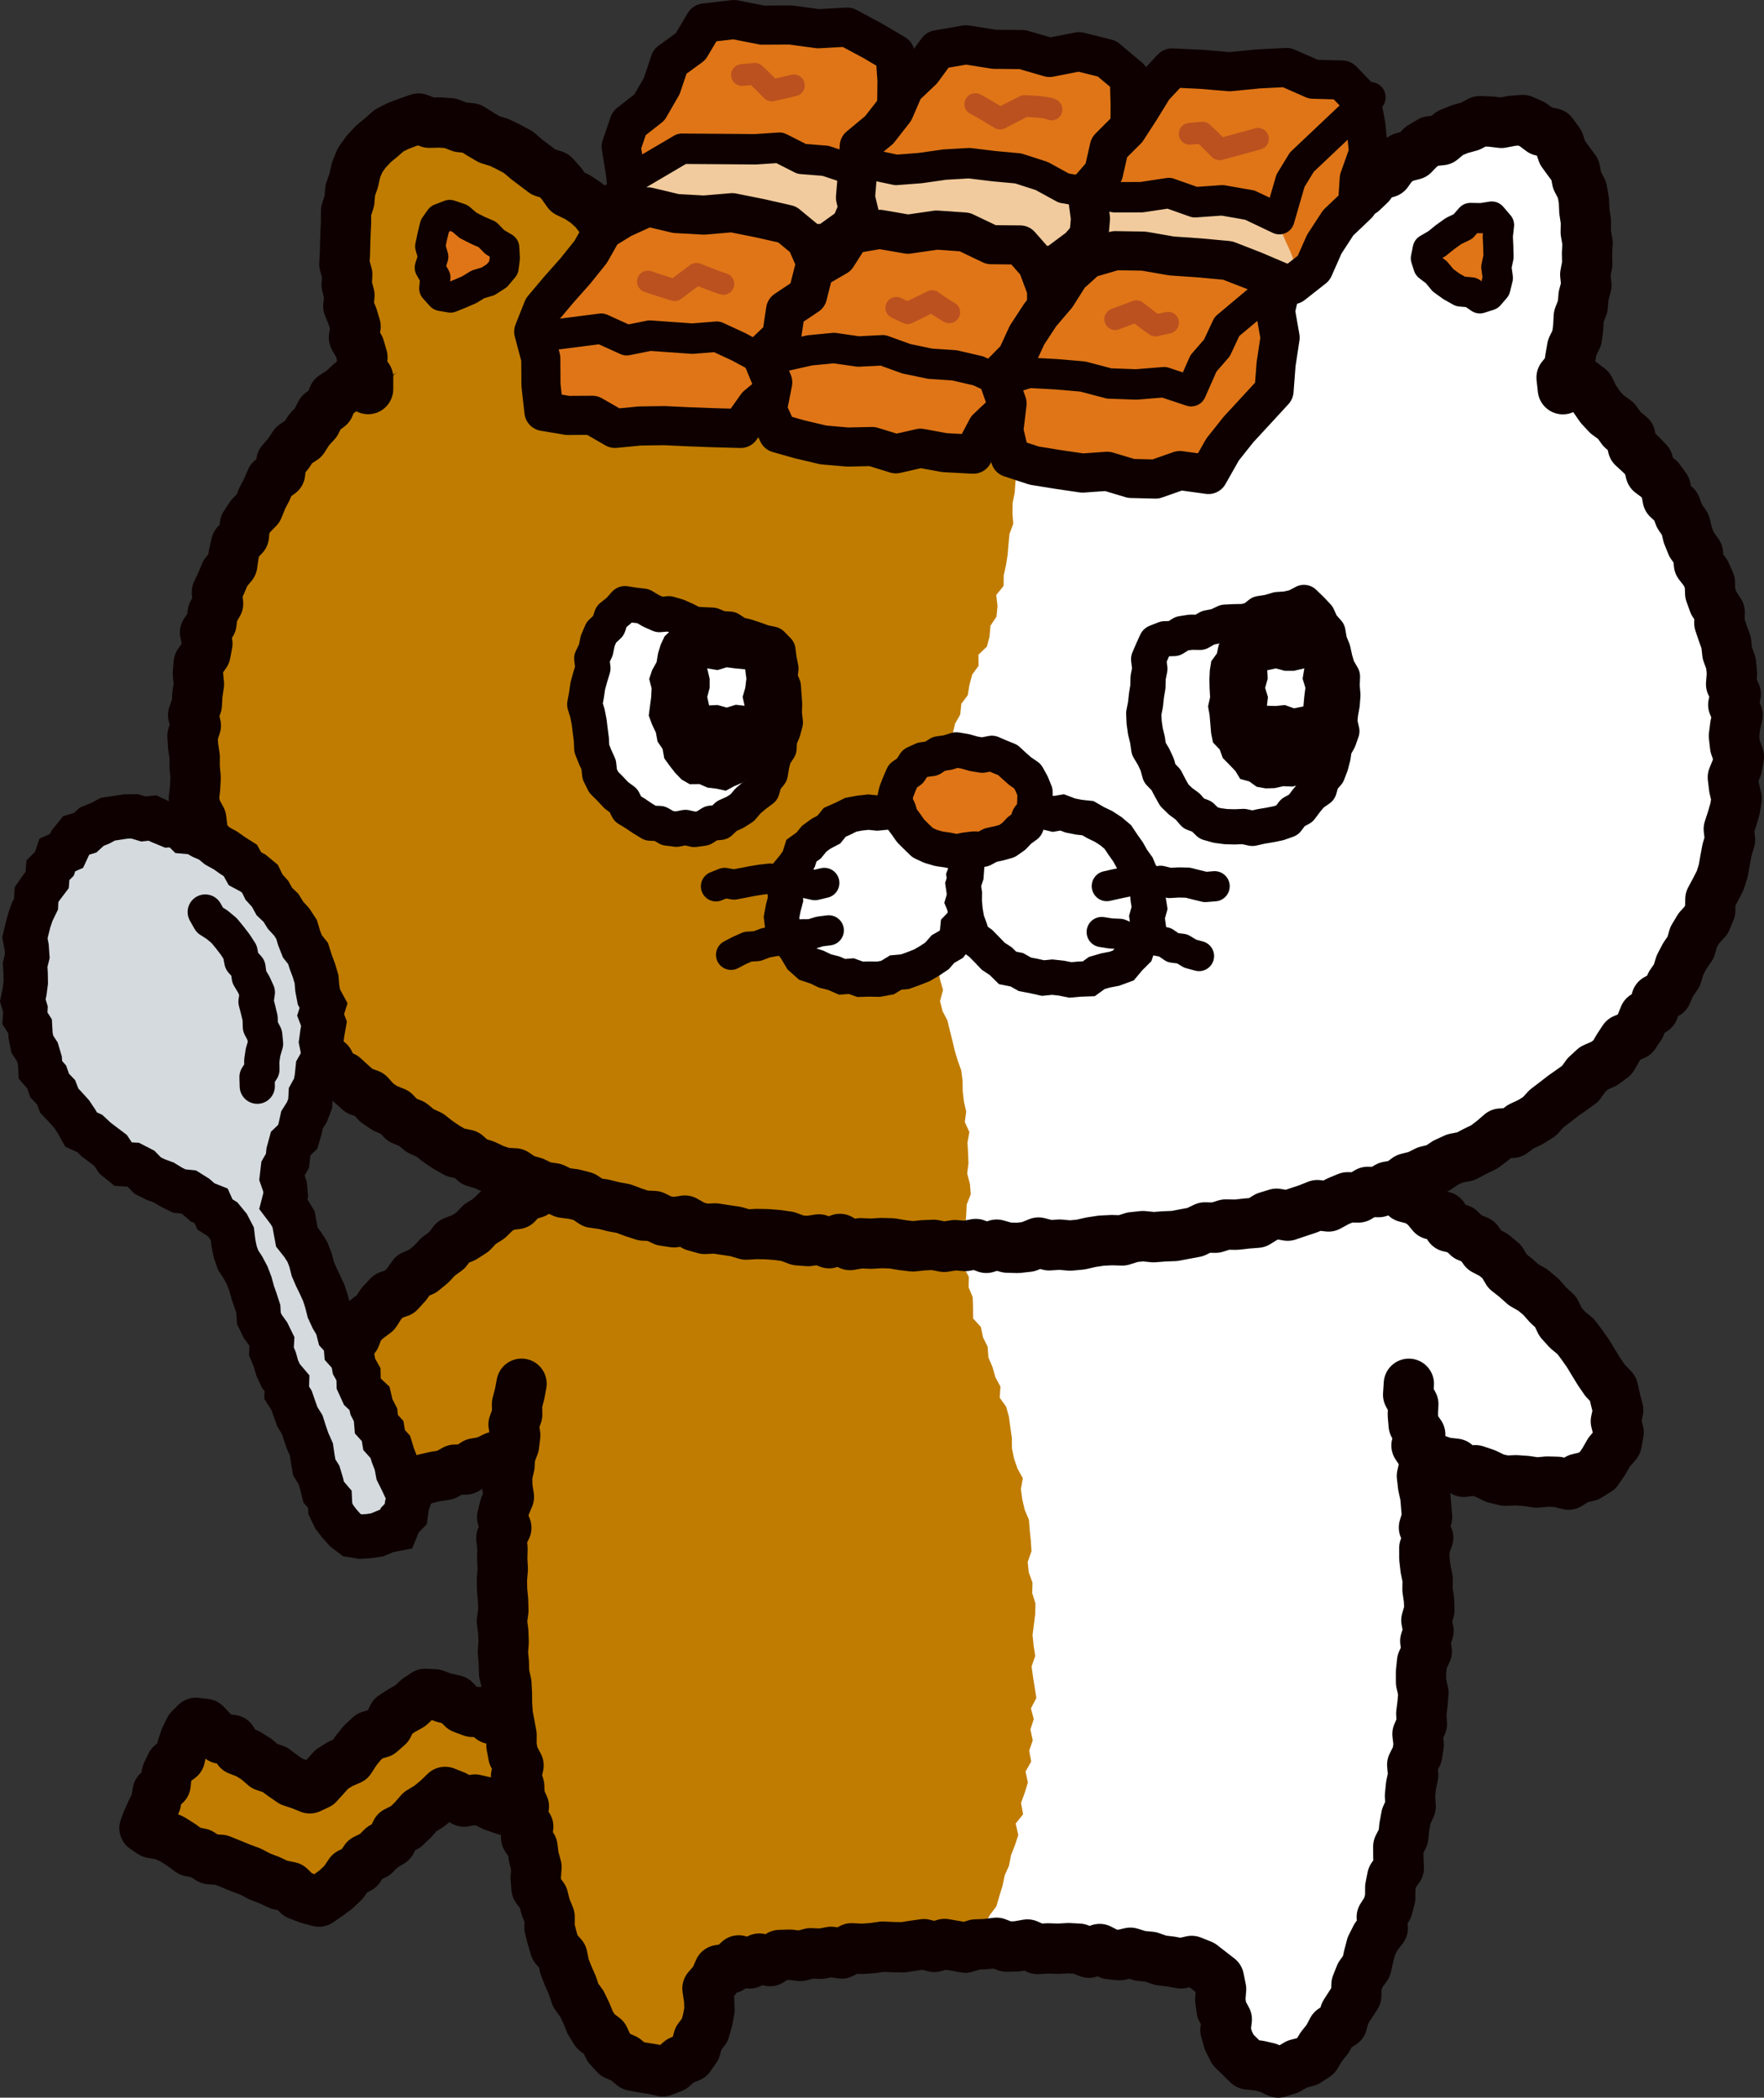
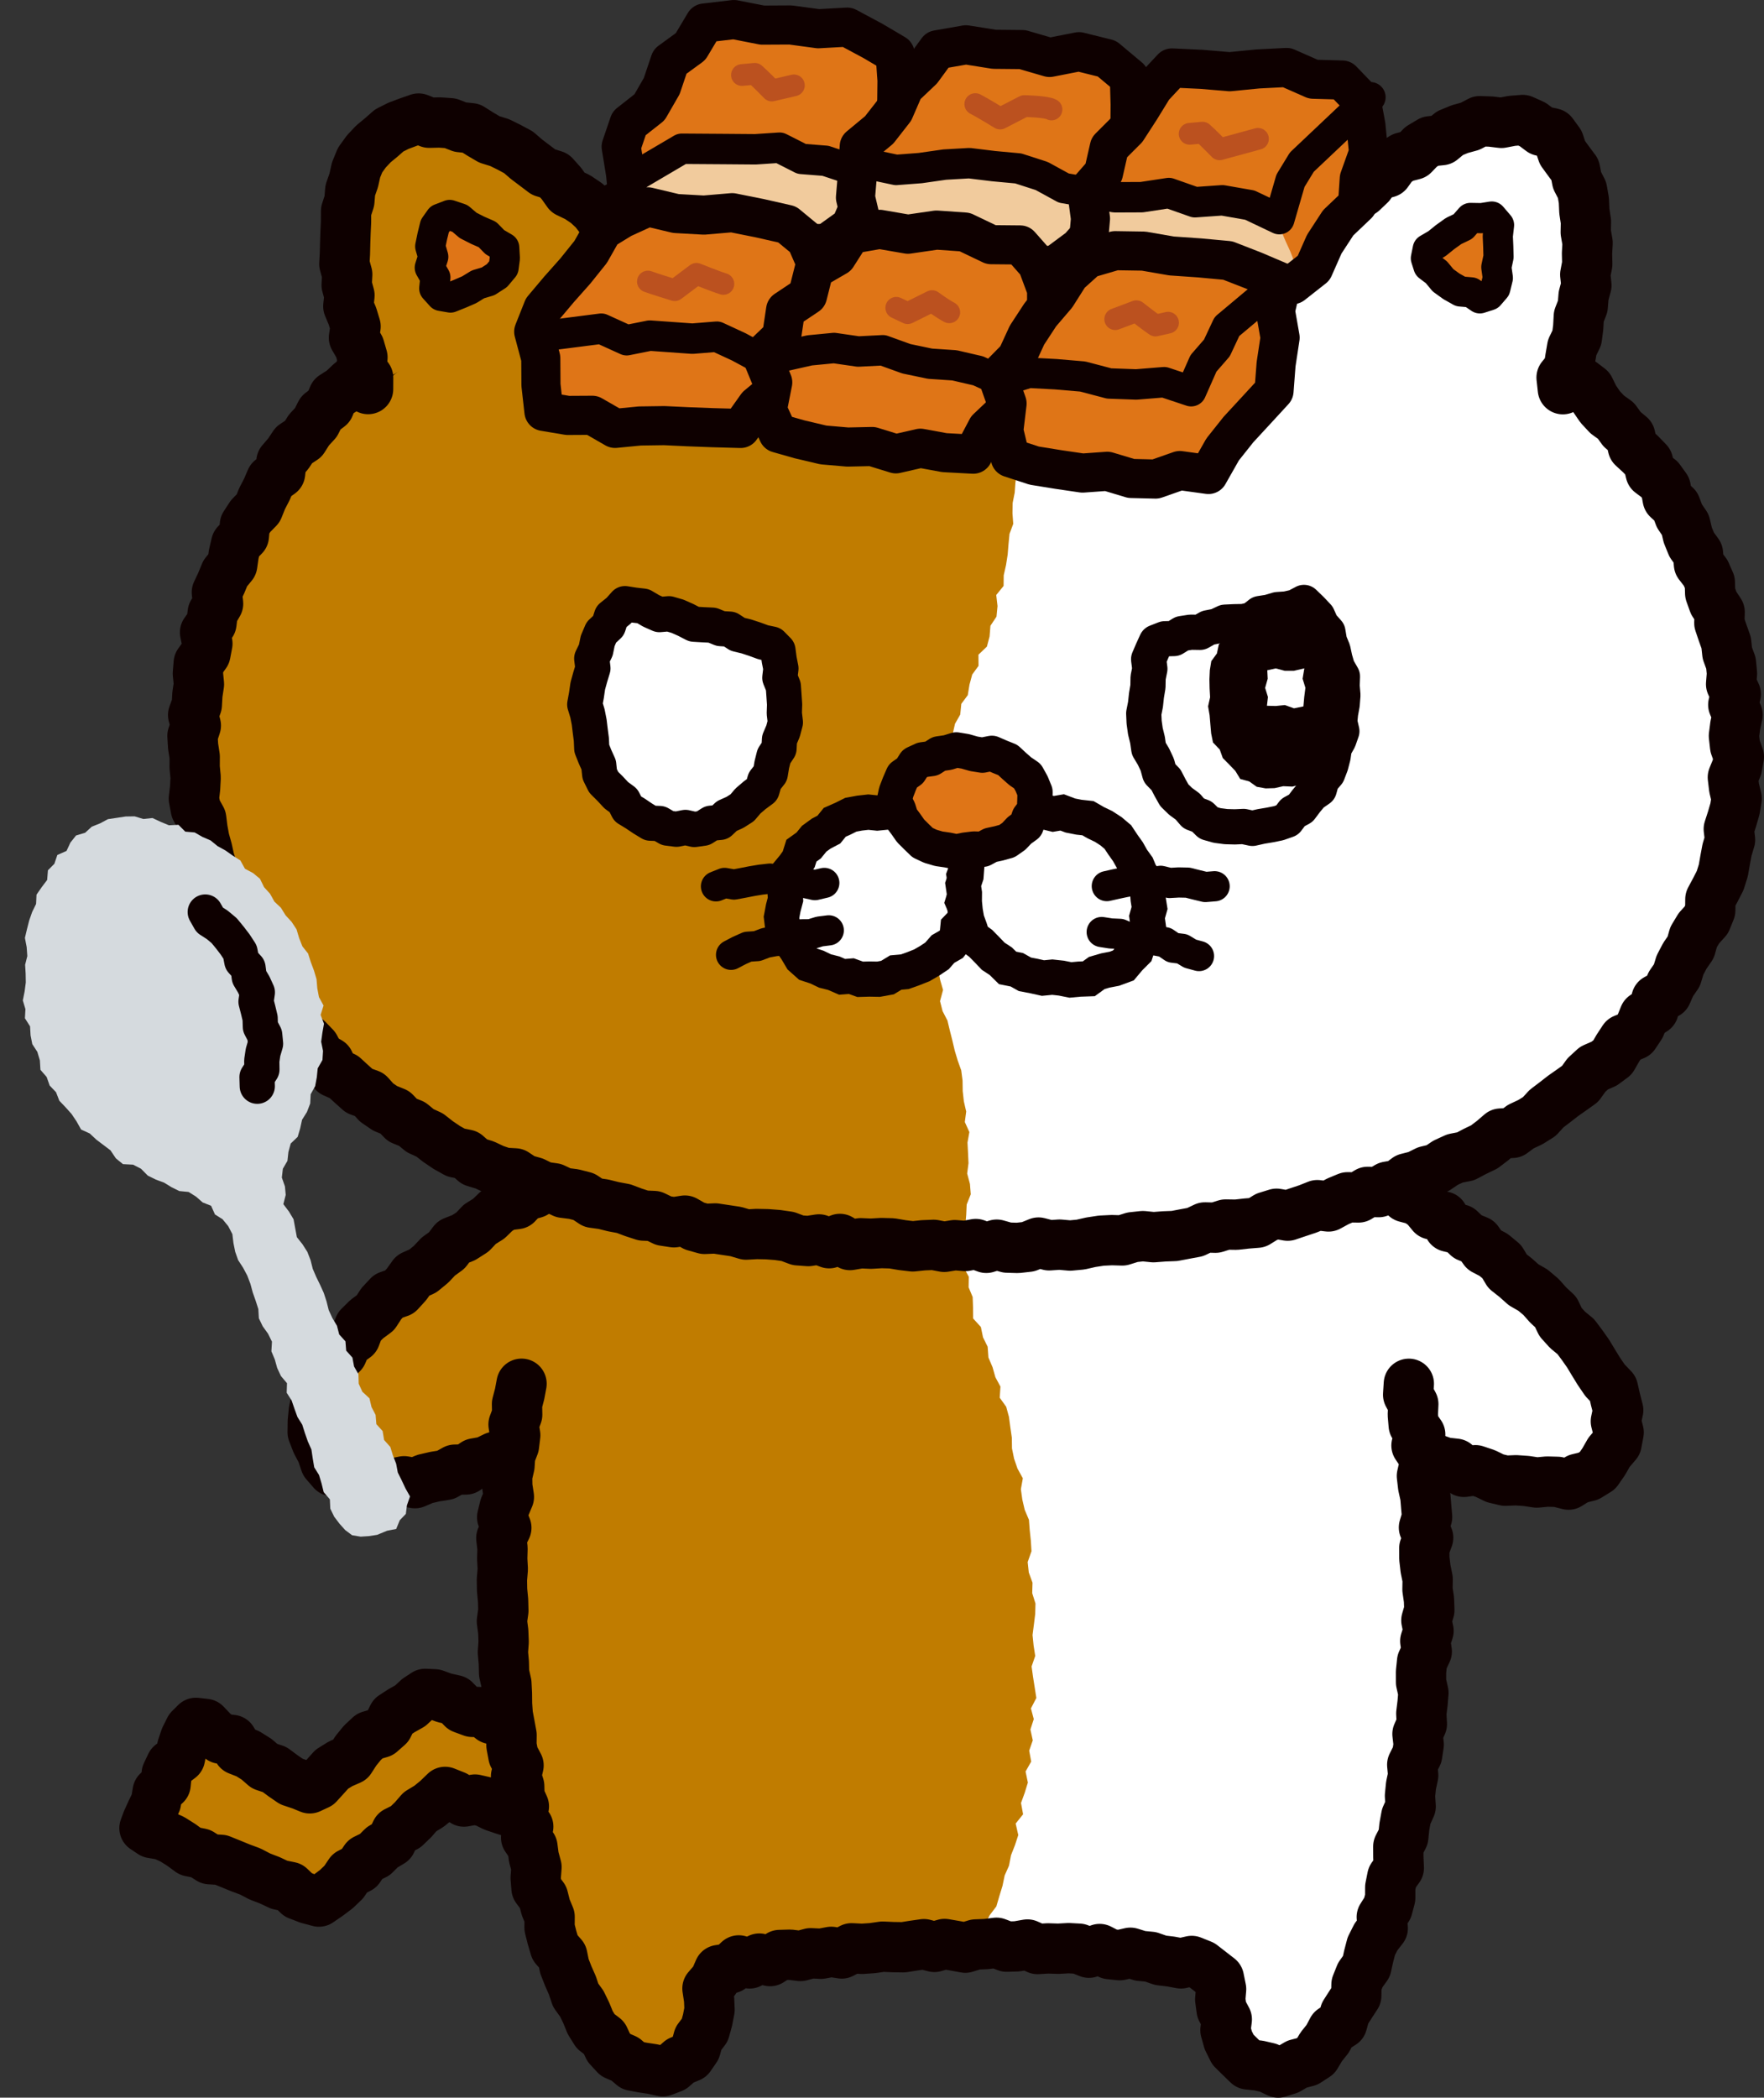
<svg xmlns="http://www.w3.org/2000/svg" id="b" data-name="レイヤー_2" width="71.622mm" height="85.132mm" viewBox="0 0 203.024 241.318">
  <rect x="0" y="0" width="203.024" height="241.318" fill="#333333" stroke="none" />
  <defs>
    <style>
      .e, .f, .g, .h, .i, .j, .k, .l, .m, .n, .o {
        fill: none;
      }

      .f {
        stroke: #bb511f;
        stroke-width: 2.5px;
      }

      .f, .g, .h, .i, .j, .k, .l, .m {
        stroke-linecap: round;
        stroke-linejoin: round;
      }

      .p {
        fill: #0e0000;
      }

      .g {
        stroke-width: 5.788px;
      }

      .g, .h, .i, .j, .k, .l, .m, .n, .o {
        stroke: #0e0000;
      }

      .h {
        stroke-width: 5.788px;
      }

      .i, .n {
        stroke-width: 4.052px;
      }

      .j {
        stroke-width: 4.052px;
      }

      .k {
        stroke-width: 4.5px;
      }

      .l {
        stroke-width: 3.5px;
      }

      .m {
        stroke-width: 3.473px;
      }

      .q {
        fill: #d5dade;
      }

      .r {
        fill: #df7517;
      }

      .s {
        fill: #fff;
      }

      .n, .o {
        stroke-miterlimit: 10;
      }

      .o {
        stroke-width: 5.102px;
      }

      .t {
        fill: #f1cb9d;
      }

      .u {
        clip-path: url(#d);
      }

      .v {
        fill: #c07c00;
      }
    </style>
    <clipPath id="d">
      <polygon class="e" points="67.437 81.039 67.703 82.053 67.497 83.09 67.621 84.11 68.135 85.053 68.115 86.101 68.717 86.978 68.943 87.967 69.277 88.928 69.867 89.76 70.304 90.682 70.687 91.682 71.605 92.238 72.232 93.067 73.205 93.469 74.114 93.899 74.89 94.612 75.907 94.782 76.837 95.255 77.844 95.542 78.885 95.389 79.911 95.363 80.918 95.17 81.91 94.923 82.762 94.319 83.806 94.16 84.704 93.66 85.636 93.173 86.08 92.146 86.716 91.372 87.4 90.63 87.998 89.812 88.458 88.908 89.19 88.114 89.357 87.079 89.782 86.135 89.802 85.088 89.775 84.055 90.126 83.078 90.362 82.067 90.406 81.039 90.016 80.008 90.111 78.965 90.273 77.891 89.938 76.886 89.592 75.897 89.23 74.924 88.985 73.78 87.872 73.807 86.96 73.224 85.951 73.003 84.91 72.92 83.957 72.507 82.86 72.633 81.891 72.254 80.933 71.844 79.956 71.506 78.935 71.323 78.003 70.808 76.981 70.626 75.957 70.473 74.926 70.322 73.905 70.128 72.988 69.529 71.931 69.455 71.022 70.068 70.432 70.973 69.883 71.89 69.229 72.748 68.682 73.681 68.562 74.782 68.088 75.749 67.914 76.805 67.975 77.893 67.752 78.925 67.743 79.983 67.437 81.039" />
    </clipPath>
  </defs>
  <g id="c" data-name="レイヤー_2">
    <g>
      <g>
        <g>
          <g>
            <path class="s" d="M159.703,136.438l1.178-.334,1.186-.253.99-.77,1.269-.053,1.062-.576.995-.719,1.05-.58,1.122-.423.996-.686,1.346.008.815-1.029,1.233-.248.874-.893,1.101-.493,1.218-.318.705-1.124,1.033-.606,1.13-.476,1.065-.58.84-.88,1.116-.529.582-1.176,1.11-.547.842-.857.86-.835,1.003-.695.573-1.111.766-.918.722-.952.988-.734.881-.836.694-.983.462-1.141.58-1.048.776-.924.389-1.158.964-.832.564-1.061.291-1.193.553-1.062.45-1.108.68-1.02.136-1.227.24-1.179.856-.987-.228-1.31.433-1.118.69-1.069.147-1.197.346-1.159-.375-1.273.53-1.134-.211-1.226.096-1.188.517-1.164-.318-1.213.541-1.185-.462-1.205.343-1.199-.399-1.182.282-1.212-.093-1.194-.52-1.148-.225-1.17.444-1.269-.316-1.164-.523-1.118.182-1.26-.531-1.107-.028-1.229-.743-1.035-.299-1.155-.078-1.231-.897-.952.092-1.305-.794-.972-.192-1.212-.73-.983-.411-1.123-.548-1.06-.49-1.089-.369-1.159-.79-.928-.415-1.143-.552-1.067-.874-.862-.751-.932-.573-1.054-.943-.79-.273-1.285-.99-.747-.901-.805-.528-1.109-1.023-.693-.406-1.236-1.052-.658-.734-.948-.73-.961-1.027-.704.256-1.225.32-1.176.363-1.167.633-1.114-.122-1.273.479-1.159.209-1.211.118-1.223-.242-1.254.479-1.194.09-1.228-.022-1.23-.163-1.225-.514-1.188.015-1.221-.023-1.229-.337-1.174-.051-1.254-.658-1.066-.161-1.28-.955-.868-.72-.968-.817-.894-.892-.872-1.251-.16-1.071-.604-1.217.02-1.199-.108-1.237-.15-1.112.645-1.125.403-1.163.272-1.075.524-1.22.197-1.084.526-1.066.562-1.104.504-1.082.554-.774,1.016-.973.705-1.136.491-.805.926-1.194.449-.62,1.13-1.151.528-.506,1.22-1.119.372-1.065-.167-1.206-.205-1.008-.724-1.074-.562-1.209-.182-1.17-.283-1.117-.444-1.198-.185-1.13-.404-1.157-.316-1.089-.573-1.152-.348-1.135-.428-1.199-.163-1.237.019-1.182-.213-1.093-.671-1.197-.156-1.218-.009-1.222.035-1.143-.458-1.197-.119-1.18-.245-1.184-.23-1.191-.192-1.225.147-1.197-.128-1.197-.095-1.197-.118-1.189-.289-1.224.358-1.203-.009-1.196-.2-1.207.17-1.2-.38-1.21.388-1.204-.578-1.205.055-1.202.113-1.207.011-1.209-.024-1.185.446-1.216-.166-1.18.386-1.191.181-1.231-.258-1.209.017-1.163.433-1.193.142-1.185.199-1.233-.124-1.209.064-1.158.373-1.171.285-1.172.271-1.176.257-1.12.512-1.273-.183-1.072.689-1.24-.012-1.183.229-1.106.512-1.107.49-1.282-.102-.99.864-1.311-.152-1.145.369-1.035.677-1.189.247-1.062.582-1.209.205-.997.459-.901-.664-.732-.982-1.121-.558-1.008-.669-.876-.823-.904-.793-.744-1.019-1.281-.274-.985-.683-.845-.915-1.129-.451-.927-.823-1.1-.508-1.123-.454-1.079-.58-1.319.173-1.018-.871-1.276.281-1.17-.323-1.202-.003-1.139.423-1.098.36-1.139.308-1.017.648-1.017.716-.409,1.212-.812.922-.362,1.167-.336,1.159-.276,1.171-.213,1.184-.231,1.184-.38,1.18-.064,1.218-.053,1.219-.002,1.221-.015,1.224.405,1.193-.096,1.233.041,1.228.317,1.189.365,1.174-.119,1.269.379,1.171.11,1.236.574,1.115.405,1.217-1.1.674-.652,1.035-.933.762-.715.966-.892.806-.599,1.059-.725.947-.835.858-1.035.712-.573,1.067-.853.863-.266,1.269-.558,1.057-.638,1.003-1.076.741-.579,1.05-.324,1.189-.429,1.122-.692.984-.775.952-.611,1.038.079,1.339-.753.977-.503,1.087-.571,1.066-.029,1.254-.664,1.041-.429,1.123.075,1.261-.296,1.154-.233,1.168-.163,1.181-.547,1.111-.421,1.145.212,1.239.017,1.201-.263,1.17.162,1.205-.214,1.178-.413,1.182.392,1.198-.403,1.202-.08,1.207.48,1.178.06,1.195.156,1.187-.066,1.214.222,1.18.075,1.205.48,1.131-.178,1.264.777,1.051-.187,1.288.703,1.048.113,1.221.564,1.075.45,1.11.329,1.158.422,1.125.632,1.029.666,1.004.256,1.218.739.961.484,1.107.99.79.679.977.644,1.002.569,1.063.779.907.787.898.797.888.869.821.714.965.673,1.019.752.951,1.054.625.727.993,1.269.347.942.731.77.963.809.93,1.089.541,1.239.301.997.655.703,1.143,1.155.401.988.686,1.035.609,1.268.16.919.837,1.19.293,1.107.457,1.014.656,1.005.699,1.279.046,1.075.544,1.173.281,1.046.637,1.034.425-.874.734-1.285.196-.775,1.062-.998.68-1.202.36-.847.91-1.151.457-1.14.488-.998.695-.806.952-1.088.576-.952.757-.687,1.08-1.07.609-.992.711-.911.806-.742.989-1.064.643-.574,1.146-1.03.686-.924.798-.855.869-.743.966-.614,1.063-.796.919-.62,1.043-.789.932-.421,1.183-.502,1.128-.439,1.161-.009,1.254-.279,1.203.065,1.229.441,1.145.402,1.135.422,1.204.764.951,1.211.326.977.673,1.134.347,1.192-.002,1.152.535,1.177-.603,1.171.011,1.214.206,1.123-.46,1.157-.224,1.158-.236,1.14-.311,1.052-.593,1.196-.139,1.177-.225,1.181-.244,1.002-.686,1.023-.463.037,1.149-.18,1.181-.128,1.187-.03,1.196-.397,1.172.415,1.222-.29,1.183.019,1.198-.399,1.187-.052,1.2.238,1.203-.302,1.199.228,1.2.303,1.19-.19,1.198.137,1.192-.157,1.203.115,1.194.259,1.187-.164,1.21.16,1.192.101,1.196-.235,1.223.395,1.173.416,1.167.043,1.201-.208,1.23.431,1.161-.288,1.246.372,1.165.271,1.176-.238,1.25.553,1.133.444,1.149-.415,1.294.683,1.103.277,1.172-.042,1.236.142,1.201.568,1.107.365,1.147.112,1.207.476,1.114.187,1.188.26,1.17.026,1.246.544,1.09.521,1.087.461,1.105.436,1.111.444,1.107.423,1.111.364,1.14.624,1.016.539,1.057.522,1.069.62,1.019.606,1.03.852.846.883.791.92.735,1.101.398,1.024.589,1.173-.081,1.179.242,1.072-.522,1.182-.267.649-1.046,1.17-.578.137-1.275.236-1.129.822-1.022-.114-1.214.325-1.178.164-1.107.146-1.224.845-.877,1.02-.638,1.191-.081,1.077-.756,1.195-.034,1.216.147,1.158-.292,1.207.107,1.166-.217,1.133-.552,1.225.318,1.192.012,1.168-.247,1.149-.513,1.218.367,1.162-.401,1.203.171,1.187-.074,1.164-.452,1.191-.008,1.187-.037,1.195.116,1.192-.078,1.197.26,1.194-.138,1.191-.267,1.191.041,1.181.413,1.191-.054,1.18.254,1.187.06,1.212-.401,1.167.422,1.219-.411,1.187.093,1.136.692,1.227-.439,1.185.094,1.138.578,1.217-.215,1.172.212,1.183.097,1.203-.065,1.14.426,1.198-.025,1.157.292,1.153.267,1.213.186.818.928.648.934.591.975.129,1.138.182,1.185.41,1.131-.008,1.203.593,1.034.622.964.545,1.035.736,1,1.265.123,1.069.503,1.179.041,1.159-.172,1.157-.285,1.019-.619,1.092-.56.651-1.041.966-.758.358-1.204.765-.915.685-.981.389-1.138.467-1.088.569-1.049.373-1.137.786-.974.012-1.28.5-1.087.744-1.012.274-1.173.162-1.203.376-1.138.327-1.153.241-1.175.454-1.124.279-1.168v-1.229s.583-1.104.583-1.104l.078-1.209-.03-1.226.336-1.153.073-1.2.409-1.146-.198-1.241.62-1.12-.197-1.237.429-1.153-.009-1.21.12-1.194.096-1.196.185-1.188.23-1.185.198-1.19-.172-1.219-.058-1.207.422-1.177-.22-1.216.335-1.19-.141-1.212-.015-1.205.16-1.2.312-1.199-.027-1.206-.26-1.205.097-1.203-.02-1.202.26-1.208-.072-1.201-.205-1.193-.347-1.183-.149-1.195.304-1.223-.129-1.191-.082-1.196-.249-1.176-.178-1.229,1.228.243.911.892,1.154.299,1.132.348,1.212.09,1.13.324,1.108.404,1.034.762,1.261-.248,1.095.639,1.192.084,1.192.04,1.189-.036,1.19-.048,1.132-.415,1.176-.168,1.001-.636,1.004-.591.709-.922.543-1.079,1.033-.911.181-1.275.056-1.27-.141-1.256-.368-1.205-.133-1.281-.967-.944-.23-1.284-.601-1.062-.657-1.029-1.085-.701-.855-.859-.351-1.292-.939-.792-1.096-.629-.64-1.065-.712-1.008-.854-.868-.898-.822-1.291-.372-.636-1.12-1.041-.647-.908-.809-.867-.865-1.113-.544-.766-1.009-1.168-.458-.971-.728-1.15-.463-.783-1.016-1.211-.364-1.087-.54-.821-.988-1.015-.669-1.202-.379Z" />
            <g>
              <polygon class="v" points="48.94 194.863 48.076 195.43 47.231 196.224 46.204 196.804 45.224 197.442 44.663 198.574 43.791 199.341 42.564 199.697 41.709 200.49 40.963 201.406 40.306 202.425 39.194 202.911 38.19 203.534 37.403 204.411 36.609 205.284 35.652 205.73 34.689 205.334 33.538 204.948 32.557 204.272 31.6 203.561 30.444 203.178 29.533 202.384 28.526 201.753 27.399 201.313 26.711 200.166 25.406 200.016 24.494 199.22 23.638 198.324 22.547 198.199 21.839 198.905 21.322 199.942 20.953 201.049 20.715 202.22 19.683 203.005 19.186 204.052 19.059 205.281 18.147 206.12 17.951 207.316 17.442 208.362 16.959 209.424 16.628 210.307 17.478 210.875 18.707 211.08 19.819 211.577 20.867 212.237 21.88 212.98 23.09 213.22 24.132 213.881 25.417 213.957 26.545 214.413 27.671 214.875 28.816 215.3 29.902 215.868 31.041 216.305 32.149 216.826 33.365 217.073 34.315 217.985 35.458 218.426 36.707 218.761 37.745 218.051 38.701 217.335 39.562 216.513 40.251 215.489 41.336 214.93 42.031 213.903 43.135 213.362 43.981 212.517 45.024 211.898 45.588 210.718 46.684 210.166 47.544 209.339 48.338 208.423 49.376 207.794 50.307 207.033 51.231 206.141 52.387 206.602 53.399 207.252 54.664 207.019 55.795 207.277 56.848 207.797 57.944 208.17 59.051 208.513 60.194 208.729 61.207 209.403 62.36 209.591 63.589 209.504 64.585 210.246 65.797 210.239 66.996 210.941 67.034 209.494 67.714 208.361 67.795 207.093 68.024 205.859 67.986 204.565 68.486 203.386 68.788 202.154 67.622 201.871 66.576 201.303 65.363 201.174 64.294 200.663 63.345 199.837 62.139 199.705 61.075 199.192 60.02 198.641 58.874 198.336 57.789 197.87 56.569 197.748 55.602 196.969 54.35 196.933 53.244 196.525 52.334 195.586 51.164 195.326 50.036 194.916 48.94 194.863" />
              <polygon class="h" points="48.94 194.863 48.076 195.43 47.231 196.224 46.204 196.804 45.224 197.442 44.663 198.574 43.791 199.341 42.564 199.697 41.709 200.49 40.963 201.406 40.306 202.425 39.194 202.911 38.19 203.534 37.403 204.411 36.609 205.284 35.652 205.73 34.689 205.334 33.538 204.948 32.557 204.272 31.6 203.561 30.444 203.178 29.533 202.384 28.526 201.753 27.399 201.313 26.711 200.166 25.406 200.016 24.494 199.22 23.638 198.324 22.547 198.199 21.839 198.905 21.322 199.942 20.953 201.049 20.715 202.22 19.683 203.005 19.186 204.052 19.059 205.281 18.147 206.12 17.951 207.316 17.442 208.362 16.959 209.424 16.628 210.307 17.478 210.875 18.707 211.08 19.819 211.577 20.867 212.237 21.88 212.98 23.09 213.22 24.132 213.881 25.417 213.957 26.545 214.413 27.671 214.875 28.816 215.3 29.902 215.868 31.041 216.305 32.149 216.826 33.365 217.073 34.315 217.985 35.458 218.426 36.707 218.761 37.745 218.051 38.701 217.335 39.562 216.513 40.251 215.489 41.336 214.93 42.031 213.903 43.135 213.362 43.981 212.517 45.024 211.898 45.588 210.718 46.684 210.166 47.544 209.339 48.338 208.423 49.376 207.794 50.307 207.033 51.231 206.141 52.387 206.602 53.399 207.252 54.664 207.019 55.795 207.277 56.848 207.797 57.944 208.17 59.051 208.513 60.194 208.729 61.207 209.403 62.36 209.591 63.589 209.504 64.585 210.246 65.797 210.239 66.996 210.941 67.034 209.494 67.714 208.361 67.795 207.093 68.024 205.859 67.986 204.565 68.486 203.386 68.788 202.154 67.622 201.871 66.576 201.303 65.363 201.174 64.294 200.663 63.345 199.837 62.139 199.705 61.075 199.192 60.02 198.641 58.874 198.336 57.789 197.87 56.569 197.748 55.602 196.969 54.35 196.933 53.244 196.525 52.334 195.586 51.164 195.326 50.036 194.916 48.94 194.863" />
            </g>
            <polygon class="v" points="111.185 143.331 111.265 142.145 111.103 140.943 111.204 139.758 111.257 138.57 111.728 137.393 111.633 136.196 111.314 135.001 111.467 133.812 111.413 132.623 111.352 131.436 111.568 130.234 111.044 129.078 111.203 127.87 110.933 126.701 110.801 125.519 110.784 124.315 110.63 123.131 110.225 122 109.883 120.861 109.612 119.705 109.32 118.554 109.045 117.402 108.485 116.323 108.19 115.171 108.539 113.879 108.207 112.742 107.979 111.581 107.422 110.467 107.385 109.276 107.029 108.12 107.357 106.9 106.969 105.737 107.321 104.53 107.314 103.347 106.726 102.167 107.064 100.97 107.187 99.767 107.141 98.563 106.88 97.346 107.347 96.166 107.299 94.958 107.525 93.775 107.211 92.521 107.583 91.354 107.719 90.15 108.272 89.033 108.391 87.824 108.609 86.634 108.925 85.469 109.65 84.442 109.914 83.263 110.515 82.206 110.641 80.966 111.382 79.973 111.581 78.762 111.894 77.599 112.623 76.597 112.612 75.314 113.586 74.384 113.893 73.215 113.992 71.987 114.69 70.936 114.808 69.72 114.66 68.449 115.506 67.404 115.521 66.178 115.788 64.998 115.975 63.804 116.072 62.609 116.187 61.419 116.616 60.266 116.528 59.052 116.549 57.855 116.784 56.674 116.87 55.48 117.067 54.287 116.591 53.086 116.893 51.893 116.604 50.708 116.425 49.527 116.6 48.317 116.171 47.165 116.099 45.977 116.352 44.722 115.745 43.63 115.324 42.514 115.435 41.239 114.72 40.222 114.266 39.129 113.769 38.059 113.044 37.124 112.383 36.154 111.851 35.051 111.449 33.881 110.694 32.925 109.805 32.049 109.635 30.741 108.89 29.784 107.921 28.962 107.557 27.766 106.853 26.779 106.013 25.874 105.663 24.667 105.022 23.64 104.227 22.704 103.836 21.529 103.175 20.51 102.207 19.675 101.92 18.423 101.201 17.43 99.991 17.414 98.839 17.909 97.619 17.695 96.447 17.944 95.26 18.062 94.106 18.415 92.927 18.578 91.706 18.479 90.551 18.8 89.386 19.046 88.209 19.233 87.019 19.372 85.801 19.392 84.683 19.864 83.497 20.038 82.338 20.322 81.185 20.629 80.087 21.133 78.867 21.2 77.832 21.898 76.757 22.449 75.479 22.363 74.484 23.135 73.308 23.37 72.167 23.713 71.121 24.305 70.04 24.798 68.871 24.861 67.823 24.315 67.246 23.173 66.038 22.713 65.262 21.774 64.378 20.953 63.606 19.98 62.408 19.565 61.507 18.754 60.386 18.263 59.472 17.456 58.278 17.123 57.387 16.243 56.246 15.831 55.06 15.551 54.018 14.923 52.932 14.357 51.707 14.288 50.509 14.225 49.356 13.566 48.124 13.633 46.952 14.052 45.806 14.394 44.75 14.943 43.69 15.548 42.956 16.527 42.175 17.447 41.723 18.574 40.769 19.481 40.507 20.696 40.376 21.924 39.998 23.087 39.6 24.266 39.456 25.488 39.671 26.729 39.901 27.95 39.785 29.163 39.692 30.386 39.521 31.624 40.052 32.8 40.119 34.02 40.079 35.262 40.163 36.492 40.804 37.612 41.167 38.779 40.966 40.088 41.435 41.233 42.014 42.43 41.188 43.418 40.024 43.949 39.567 45.162 38.437 45.743 37.513 46.525 36.763 47.461 36.441 48.745 35.354 49.403 34.491 50.249 34.103 51.451 33.097 52.2 32.716 53.39 32.221 54.49 31.52 55.454 30.703 56.351 29.826 57.225 29.424 58.375 29.22 59.619 28.566 60.621 27.995 61.667 27.224 62.627 27.09 63.872 26.422 64.886 26.121 66.049 25.349 67.038 25.276 68.278 25.118 69.477 24.716 70.598 23.954 71.626 23.693 72.796 23.43 73.964 23.257 75.151 23.232 76.361 23.177 77.559 22.688 78.694 22.397 79.865 22.39 81.068 22.616 82.282 22.185 83.454 22.06 84.65 22.366 85.85 22.606 87.043 22.139 88.256 22.132 89.461 22.715 90.623 22.872 91.807 22.528 93.053 22.866 94.219 23.431 95.341 23.474 96.547 23.489 97.768 24.155 98.841 24.027 100.11 24.502 101.222 24.841 102.372 25.116 103.545 25.374 104.732 26.018 105.77 26.711 106.775 26.992 107.963 27.453 109.075 28.221 110.025 28.966 110.976 29.487 112.052 29.889 113.213 30.434 114.296 31.309 115.148 31.92 116.189 32.654 117.141 33.456 118.036 34.087 119.081 34.953 119.922 36.054 120.525 36.594 121.68 37.51 122.462 38.643 122.997 39.471 123.866 40.351 124.68 41.468 125.196 42.392 125.953 43.383 126.62 44.132 127.637 45.333 127.997 46.256 128.774 47.249 129.444 48.136 130.295 49.251 130.76 50.236 131.46 51.471 131.686 52.371 132.567 53.555 132.878 54.65 133.371 55.822 133.674 56.847 134.321 57.971 134.741 59.179 134.949 60.243 135.513 61.264 136.227 62.66 136.42 61.371 136.962 60.378 137.663 59.37 138.333 58.328 138.947 57.436 139.79 56.402 140.411 55.151 140.723 54.222 141.512 53.123 142.063 52.168 142.816 51.344 143.739 50.352 144.44 49.519 145.34 48.492 146.002 47.804 147.061 46.71 147.654 45.574 148.215 44.926 149.301 44.196 150.286 43.093 150.902 42.422 151.936 41.61 152.836 40.803 153.74 40.12 154.742 39.479 155.77 38.426 156.508 38.041 157.701 37.29 158.698 37.059 159.942 36.734 161.118 36.37 162.289 36.23 163.508 36.422 164.714 36.731 165.87 37 167.069 37.67 168.102 38.375 169.063 39.297 169.856 40.391 170.396 41.556 170.746 42.776 170.72 43.964 170.537 45.149 170.98 46.296 170.44 47.468 170.357 48.62 170.118 49.76 169.833 50.901 169.547 52.089 169.424 53.286 169.288 54.417 168.927 55.522 168.491 56.494 167.716 57.719 167.592 58.707 167.1 58.481 168.199 58.366 169.39 58.31 170.586 58.234 171.78 58.162 172.975 58.442 174.188 57.766 175.354 57.714 176.553 57.955 177.761 58.279 178.965 57.892 180.158 57.772 181.357 57.69 182.558 57.921 183.751 57.835 184.949 58.306 186.132 57.945 187.342 58.233 188.529 58.417 189.719 58.14 190.935 58.395 192.121 58.712 193.3 58.611 194.511 58.503 195.725 59.027 196.883 58.723 198.12 59.019 199.297 59.208 200.485 59.241 201.692 59.063 202.928 59.766 204.046 59.637 205.278 60.003 206.438 59.819 207.691 60.074 208.874 60.596 210.006 60.865 211.181 61.206 212.339 61.21 213.567 61.581 214.717 61.515 215.967 62.07 217.068 62.582 218.173 62.551 219.422 62.923 220.562 63.287 221.705 63.703 222.833 64.037 223.983 64.247 225.183 65.017 226.169 65.544 227.24 65.7 228.469 66.456 229.428 66.971 230.492 67.396 231.606 67.951 232.655 68.334 233.827 69.103 234.755 70.154 235.431 70.936 236.298 71.821 237.065 72.817 237.683 73.978 237.858 75.083 238.447 76.28 238.26 77.423 237.918 78.411 237.269 79.358 236.582 79.876 235.523 80.63 234.616 80.956 233.491 81.593 232.412 81.172 231.169 81.523 230.009 81.526 228.787 82.418 227.908 82.954 226.854 84.054 226.427 85.13 226.136 86.204 225.365 87.425 225.52 88.635 225.642 89.788 225.322 90.982 225.327 92.129 224.941 93.301 224.759 94.492 224.748 95.65 224.399 96.819 224.133 98.019 224.212 99.233 224.534 100.383 223.982 101.577 223.987 102.78 224.187 103.947 223.81 105.134 223.719 106.321 223.717 107.519 223.968 108.702 223.469 109.903 223.984 111.097 224.073 112.725 223.976 113.222 222.694 113.341 221.421 113.9 220.331 114.674 219.312 115.017 218.131 115.379 216.958 115.63 215.753 116.131 214.625 116.363 213.418 116.814 212.272 117.196 211.105 116.896 209.781 117.751 208.715 117.512 207.415 117.936 206.249 118.3 205.068 118.037 203.794 118.683 202.651 118.453 201.393 118.865 200.208 118.593 198.962 118.98 197.766 118.653 196.535 119.276 195.335 119.087 194.123 118.896 192.914 118.729 191.708 119.147 190.5 118.96 189.296 118.839 188.093 118.995 186.884 119.145 185.673 119.175 184.465 118.801 183.277 118.835 182.071 118.405 180.893 118.277 179.698 118.716 178.454 118.643 177.248 118.516 176.048 118.425 174.842 117.936 173.688 117.662 172.511 117.495 171.32 117.721 170.063 117.106 168.947 116.712 167.8 116.472 166.626 116.457 165.4 116.283 164.203 116.124 162.999 115.806 161.834 115.062 160.794 115.144 159.514 114.562 158.436 114.235 157.279 113.761 156.169 113.672 154.928 113.136 153.84 112.891 152.654 112.001 151.678 111.991 150.426 111.946 149.206 111.48 148.087 111.503 146.88 110.879 145.74 110.907 144.526 111.185 143.331" />
            <polygon class="h" points="111.098 143.34 112.303 143.111 113.513 143.553 114.714 143.184 115.927 143.525 117.135 143.56 118.339 143.425 119.528 142.942 120.747 143.262 121.95 143.181 123.164 143.288 124.366 143.176 125.556 142.906 126.751 142.724 127.954 142.665 129.166 142.7 130.341 142.331 131.537 142.202 132.761 142.327 133.962 142.234 135.17 142.188 136.356 141.962 137.542 141.744 138.678 141.204 139.898 141.234 141.057 140.87 142.279 140.889 143.477 140.755 144.683 140.659 145.774 139.982 146.925 139.628 148.202 139.849 149.347 139.464 150.491 139.085 151.616 138.639 152.897 138.791 153.981 138.2 155.096 137.737 156.353 137.755 157.411 137.113 158.681 137.14 159.738 136.512 160.937 136.301 161.942 135.555 163.112 135.258 164.188 134.722 165.369 134.441 166.381 133.758 167.469 133.261 168.682 133.026 169.745 132.463 170.828 131.942 171.796 131.206 172.726 130.406 174.062 130.323 175.037 129.603 176.136 129.089 177.16 128.45 177.997 127.536 178.953 126.809 179.9 126.073 180.882 125.384 181.861 124.686 182.58 123.68 183.458 122.873 184.616 122.367 185.591 121.647 186.212 120.57 186.877 119.555 188.105 119.053 188.777 118.043 189.247 116.88 190.314 116.195 190.644 114.949 191.824 114.315 192.311 113.194 192.996 112.206 193.354 111.026 193.909 109.968 194.59 108.976 194.916 107.807 195.536 106.779 196.387 105.838 196.839 104.721 196.851 103.447 197.423 102.378 197.979 101.292 198.34 100.143 198.548 98.954 198.769 97.773 199.115 96.617 198.97 95.371 199.344 94.218 199.683 93.052 199.878 91.863 199.582 90.631 199.438 89.424 199.919 88.252 200.13 87.055 199.696 85.85 199.562 84.658 199.716 83.458 199.982 82.243 199.487 81.078 199.774 79.846 199.238 78.703 199.338 77.48 199.221 76.282 198.802 75.14 198.672 73.942 198.268 72.806 197.883 71.67 197.92 70.416 197.234 69.37 196.83 68.245 196.789 66.991 196.303 65.89 195.539 64.904 195.421 63.657 194.703 62.664 194.251 61.554 193.97 60.357 193.289 59.357 192.864 58.222 191.938 57.368 191.705 56.113 191.001 55.135 189.975 54.37 189.672 53.133 188.829 52.259 187.93 51.433 187.627 50.163 186.686 49.375 185.984 48.402 184.98 47.681 184.167 46.807 183.487 45.814 182.937 44.693 181.972 43.958 180.893 43.345 180.052 42.502 179.218 41.649 178.418 40.757 177.793 39.66 176.583 39.23 175.894 38.191 174.938 37.467 173.76 37.031 173.094 35.933 172.014 35.379 170.923 34.849 169.969 34.13 169.125 33.243 167.998 32.779 167.205 31.794 166.218 31.107 164.888 30.997 163.906 30.311 162.898 29.664 161.982 28.841 160.733 28.642 159.872 27.695 158.704 27.351 157.539 27.014 156.516 26.376 155.54 25.621 154.222 25.657 153.303 24.759 152.137 24.45 151.118 23.767 149.844 23.754 148.837 23.02 147.637 22.823 146.433 22.656 145.315 22.229 144.301 21.455 143.148 21.119 141.983 20.829 140.709 20.949 139.606 20.436 138.42 20.244 137.216 20.139 136.091 19.682 134.938 19.344 133.747 19.184 132.552 19.058 131.437 18.487 130.237 18.397 129.033 18.349 127.824 18.343 126.649 18.105 125.46 17.958 124.255 17.963 123.104 17.422 121.877 17.667 120.68 17.637 119.509 17.208 118.298 17.369 117.111 17.084 115.899 17.334 114.704 17.211 113.502 17.318 112.304 17.003 111.098 16.876 109.897 16.928 108.7 17.244 107.499 17.142 106.292 16.953 105.105 17.316 103.899 17.215 102.685 17.028 101.518 17.554 100.328 17.69 99.107 17.51 97.932 17.805 96.765 18.149 95.556 18.124 94.332 18.015 93.135 18.13 92.007 18.678 90.766 18.527 89.633 19.003 88.474 19.319 87.251 19.311 86.142 19.857 84.868 19.651 83.762 20.187 82.531 20.207 81.374 20.528 80.195 20.772 79.091 21.277 77.888 21.444 76.767 21.881 75.693 22.46 74.579 22.903 73.338 22.985 72.3 23.64 71.086 23.817 70.04 24.436 68.917 24.855 67.736 25.142 66.85 26.109 65.722 26.513 64.523 26.771 63.369 27.146 62.347 27.792 61.323 28.426 60.379 29.206 59.364 29.843 58.054 29.96 57.25 30.964 56.224 31.579 55.201 32.199 54.216 32.877 52.908 33.072 52.263 34.255 50.96 34.482 50.284 35.594 49.192 36.13 48.085 36.658 47.298 37.595 46.204 38.152 45.511 39.19 44.627 39.995 43.681 40.73 42.782 41.521 41.893 42.323 41.209 43.332 40.278 44.091 39.413 44.918 38.368 45.585 37.889 46.762 36.914 47.501 36.361 48.596 35.551 49.478 34.912 50.492 33.846 51.189 33.179 52.187 32.392 53.103 32.237 54.436 31.191 55.187 30.714 56.3 30.163 57.364 29.715 58.482 28.845 59.372 28.185 60.383 28.066 61.657 27.18 62.565 26.903 63.753 26.728 64.972 25.93 65.941 25.473 67.05 24.959 68.141 25.102 69.444 24.484 70.505 24.337 71.703 23.598 72.751 23.869 74.041 23.646 75.21 22.873 76.282 22.774 77.483 22.898 78.709 22.719 79.89 22.652 81.082 22.229 82.251 22.54 83.465 22.152 84.649 22.225 85.85 22.41 87.05 22.403 88.251 22.519 89.447 22.455 90.656 22.312 91.88 22.536 93.069 23.159 94.196 23.307 95.384 23.523 96.56 23.847 97.713 24.103 98.88 24.463 100.02 24.528 101.245 24.772 102.427 25.238 103.537 25.752 104.625 26.175 105.746 26.501 106.912 26.942 108.034 27.552 109.074 28.109 110.139 28.536 111.28 29.532 112.084 29.834 113.312 30.889 114.05 31.123 115.354 32.087 116.137 33.042 116.908 33.822 117.809 34.214 119.056 35.402 119.594 36.231 120.451 36.812 121.564 37.88 122.179 38.42 123.367 39.565 123.879 40.447 124.69 41.341 125.491 42.52 125.916 43.334 126.826 44.322 127.502 45.453 127.96 46.303 128.848 47.428 129.303 48.362 130.072 49.455 130.572 50.411 131.321 51.412 131.999 52.462 132.587 53.677 132.832 54.617 133.662 55.777 134.014 56.865 134.527 58.005 134.915 59.266 134.986 60.289 135.668 61.447 135.992 62.532 136.527 63.741 136.697 64.834 137.215 66.042 137.369 67.203 137.667 68.247 138.365 69.441 138.531 70.602 138.82 71.779 139.04 72.908 139.465 74.052 139.838 75.267 139.891 76.38 140.432 77.568 140.612 78.825 140.417 79.931 141.047 81.095 141.373 82.321 141.32 83.509 141.501 84.697 141.679 85.864 142.026 87.086 141.96 88.294 141.984 89.487 142.075 90.673 142.247 91.835 142.684 93.033 142.772 94.255 142.583 95.426 143.018 96.667 142.527 97.827 143.229 99.046 143.022 100.244 143.073 101.449 143.003 102.651 143.036 103.848 143.239 105.051 143.383 106.257 143.257 107.464 143.207 108.671 143.438 109.881 143.241 111.098 143.34" />
            <g>
              <polyline class="h" points="62.552 136.6 61.537 137.254 60.337 137.593 59.479 138.512 58.16 138.681 57.14 139.334 56.256 140.194 55.228 140.834 54.379 141.732 53.357 142.384 52.187 142.842 51.425 143.845 50.444 144.557 49.606 145.445 48.67 146.213 47.517 146.732 46.793 147.746 45.974 148.645 44.717 149.083 43.885 149.975 43.211 151.016 42.218 151.749 41.349 152.607 40.895 153.815 39.87 154.546 39.38 155.698 38.507 156.563 37.676 157.476 37.054 158.584 37.092 159.955 36.4 161.029 36.129 162.253 36.003 163.503 35.987 164.773 36.448 165.96 37.029 167.053 37.443 168.281 38.268 169.237 39.595 169.428 40.615 170.014 41.669 170.77 42.944 170.422 44.121 170.923 45.328 170.636 46.514 170.404 47.761 170.624 48.906 170.136 50.082 169.865 51.28 169.676 52.362 169.07 53.62 169.048 54.659 168.35 55.867 168.134 56.956 167.599 58.12 167.251" />
              <polyline class="g" points="159.651 136.583 160.948 136.741 161.778 137.726 162.999 138.046 164.002 138.731 164.81 139.71 166.103 139.946 166.763 141.129 168.031 141.427 168.917 142.274 170.076 142.749 170.811 143.79 171.904 144.362 172.84 145.137 173.499 146.242 174.451 146.992 175.354 147.798 176.431 148.418 177.363 149.202 178.169 150.114 179.06 150.941 179.605 152.09 180.413 152.985 181.361 153.764 182.086 154.733 182.781 155.721 183.404 156.754 184.032 157.776 184.722 158.786 185.644 159.751 185.927 160.994 186.245 162.226 185.972 163.507 186.297 164.785 186.056 166.059 185.193 167.068 184.578 168.144 183.869 169.169 182.812 169.821 181.613 170.113 180.53 170.791 179.255 170.472 178.065 170.441 176.87 170.552 175.683 170.373 174.484 170.289 173.248 170.339 172.067 170.059 170.957 169.516 169.813 169.133 168.485 169.322 167.522 168.387 166.283 168.249 165.14 167.842 164.076 167.244" />
            </g>
            <polyline class="h" points="162.148 159.191 162.067 160.447 162.662 161.527 162.605 162.755 162.707 163.941 163.458 165.022 163.027 166.288 163.767 167.391 163.931 168.57 163.65 169.793 163.788 170.972 164.048 172.144 164.145 173.33 164.25 174.516 163.886 175.723 164.373 176.895 163.927 178.098 163.933 179.286 164.07 180.473 164.313 181.664 164.293 182.849 164.466 184.04 164.508 185.231 164.164 186.411 164.414 187.611 164.039 188.788 164.212 189.989 163.672 191.152 163.549 192.336 163.552 193.53 163.827 194.748 163.726 195.938 163.58 197.125 163.647 198.333 163.141 199.481 163.284 200.7 163.105 201.882 162.538 203.013 162.649 204.233 162.396 205.403 162.278 206.593 162.357 207.822 161.846 208.951 161.631 210.13 161.507 211.325 160.933 212.43 160.939 213.652 160.994 214.89 160.241 215.941 160.007 217.11 160.004 218.34 159.697 219.493 159.031 220.54 159.145 221.82 158.365 222.823 157.826 223.891 157.525 225.042 157.27 226.214 156.561 227.202 156.121 228.302 156.095 229.596 155.44 230.601 154.797 231.605 154.473 232.791 153.357 233.498 152.805 234.541 152.071 235.458 151.445 236.503 150.436 237.157 149.278 237.459 148.263 238.056 147.111 238.424 145.974 237.877 144.881 237.624 143.639 237.49 142.769 236.647 141.901 235.793 141.361 234.704 141.039 233.547 141.197 232.312 140.6 231.203 140.439 230.012 140.54 228.825 140.287 227.58 139.286 226.802 138.318 226.052 137.157 225.587 135.915 225.87 134.751 225.655 133.576 225.515 132.432 225.114 131.25 225.001 130.098 224.643 128.875 224.924 127.697 224.8 126.561 224.216 125.33 224.64 124.178 224.18 122.993 224.116 121.797 224.181 120.608 224.144 119.412 224.215 118.252 223.697 117.052 223.906 115.865 223.944 114.687 223.496 113.489 223.644 112.293 223.692 111.097 224.06 109.909 223.842 108.717 223.636 107.535 223.973 106.334 223.658 105.149 223.827 103.966 224.014 102.773 223.996 101.578 223.943 100.397 224.113 99.211 224.193 98.014 224.132 96.875 224.728 95.667 224.54 94.495 224.758 93.294 224.701 92.133 225.015 90.923 224.87 89.732 224.903 88.628 225.605 87.395 225.314 86.278 225.872 85.027 225.525 84.059 226.438 82.76 226.633 82.252 227.802 81.423 228.756 81.613 230.01 81.664 231.209 81.436 232.385 81.12 233.537 80.379 234.51 80.067 235.649 79.397 236.623 78.289 237.084 77.4 237.859 76.282 238.286 75.096 238.023 73.979 237.853 72.833 237.638 71.942 236.877 70.841 236.4 70.043 235.527 69.536 234.432 68.553 233.681 67.927 232.676 67.478 231.568 66.96 230.503 66.255 229.531 65.876 228.394 65.395 227.303 64.962 226.196 64.721 225.018 63.879 224.058 63.54 222.913 63.247 221.755 63.258 220.509 62.803 219.409 62.514 218.261 61.75 217.231 61.652 216.029 61.748 214.788 61.434 213.642 61.281 212.462 60.553 211.395 60.798 210.137 60.012 209.07 60.296 207.812 59.787 206.689 59.76 205.487 59.393 204.336 59.682 203.093 59.085 201.971 58.865 200.797 58.878 199.595 58.661 198.419 58.44 197.241 58.357 196.049 58.344 194.851 58.283 193.657 58.017 192.477 57.987 191.28 57.879 190.088 57.967 188.886 57.92 187.691 57.765 186.499 57.933 185.298 57.901 184.103 57.786 182.909 57.766 181.714 57.868 180.519 57.802 179.324 57.836 178.13 57.698 176.931 58.276 175.759 57.795 174.544 58.085 173.364 58.571 172.203 58.386 170.995 58.367 169.792 58.64 168.619 58.718 167.429 59.158 166.289 59.301 165.111 59.104 163.872 59.526 162.74 59.503 161.516 59.806 160.363 60.027 159.186" />
            <g>
              <g>
                <polyline class="s" points="150.567 27.9 151.525 27.118 152.015 25.91 153.05 25.205 153.808 24.232 154.733 23.428 155.734 22.71 156.798 22.076 157.681 21.236 158.416 20.197 159.679 19.844 160.429 18.796 161.45 18.116 162.687 17.793 163.564 16.881 164.617 16.253 165.91 16.12 166.884 15.317 168.016 14.852 169.196 14.527 170.312 13.941 171.572 13.984 172.802 14.134 174.005 13.904 175.259 13.804 176.4 14.315 177.382 15.051 178.677 15.338 179.424 16.36 179.828 17.566 180.532 18.534 181.275 19.531 181.508 20.742 182.081 21.851 182.293 23.061 182.346 24.289 182.53 25.496 182.507 26.718 182.721 27.933 182.653 29.154 182.682 30.378 182.451 31.587 182.583 32.826 182.26 34.019 182.16 35.241 181.709 36.403 181.643 37.635 181.486 38.854 180.942 39.979 180.735 41.188 180.551 42.41 179.727 43.431 178.776 46.966" />
                <polyline class="h" points="150.567 27.9 151.525 27.118 152.015 25.91 153.05 25.205 153.808 24.232 154.733 23.428 155.734 22.71 156.798 22.076 157.681 21.236 158.416 20.197 159.679 19.844 160.429 18.796 161.45 18.116 162.687 17.793 163.564 16.881 164.617 16.253 165.91 16.12 166.884 15.317 168.016 14.852 169.196 14.527 170.312 13.941 171.572 13.984 172.802 14.134 174.005 13.904 175.259 13.804 176.4 14.315 177.382 15.051 178.677 15.338 179.424 16.36 179.828 17.566 180.532 18.534 181.275 19.531 181.508 20.742 182.081 21.851 182.293 23.061 182.346 24.289 182.53 25.496 182.507 26.718 182.721 27.933 182.653 29.154 182.682 30.378 182.451 31.587 182.583 32.826 182.26 34.019 182.16 35.241 181.709 36.403 181.643 37.635 181.486 38.854 180.942 39.979 180.735 41.188 180.551 42.41 179.727 43.431 179.874 44.773" />
              </g>
              <g>
                <polygon class="r" points="167.051 32.943 166.089 32.248 165.321 31.32 164.4 30.62 164.109 29.71 164.324 28.647 165.385 28.029 166.316 27.277 167.292 26.577 168.377 26.056 169.237 25.073 170.52 25.096 171.689 24.91 172.529 25.889 172.385 27.16 172.438 28.348 172.47 29.548 172.217 30.732 172.392 31.972 172.106 33.149 171.391 33.978 170.322 34.321 169.32 33.635 168.09 33.528 167.051 32.943" />
                <polygon class="m" points="167.051 32.943 166.089 32.248 165.321 31.32 164.4 30.62 164.109 29.71 164.324 28.647 165.385 28.029 166.316 27.277 167.292 26.577 168.377 26.056 169.237 25.073 170.52 25.096 171.689 24.91 172.529 25.889 172.385 27.16 172.438 28.348 172.47 29.548 172.217 30.732 172.392 31.972 172.106 33.149 171.391 33.978 170.322 34.321 169.32 33.635 168.09 33.528 167.051 32.943" />
              </g>
            </g>
            <g>
              <g>
                <polyline class="v" points="71.443 28.057 70.976 26.843 69.853 26.214 69.162 25.187 68.413 24.206 67.512 23.374 66.485 22.682 65.345 22.136 64.617 21.109 63.787 20.184 62.551 19.796 61.581 19.061 60.607 18.327 59.673 17.52 58.596 16.942 57.5 16.402 56.323 16.037 55.268 15.417 54.214 14.751 52.97 14.622 51.829 14.177 50.607 14.091 49.393 14.118 48.173 13.636 46.984 14.052 45.852 14.475 44.789 15.01 43.9 15.794 42.985 16.548 42.157 17.428 41.441 18.421 40.978 19.554 40.712 20.75 40.309 21.898 40.211 23.117 39.829 24.287 39.826 25.51 39.77 26.722 39.728 27.935 39.699 29.15 39.633 30.372 39.964 31.568 39.898 32.795 40.223 33.98 40.088 35.233 40.57 36.387 40.924 37.556 40.737 38.847 41.377 39.946 41.716 41.116 41.606 42.422 42.371 43.463 42.366 44.757" />
                <polyline class="h" points="71.443 28.057 70.976 26.843 69.853 26.214 69.162 25.187 68.413 24.206 67.512 23.374 66.485 22.682 65.345 22.136 64.617 21.109 63.787 20.184 62.551 19.796 61.581 19.061 60.607 18.327 59.673 17.52 58.596 16.942 57.5 16.402 56.323 16.037 55.268 15.417 54.214 14.751 52.97 14.622 51.829 14.177 50.607 14.091 49.393 14.118 48.173 13.636 46.984 14.052 45.852 14.475 44.789 15.01 43.9 15.794 42.985 16.548 42.157 17.428 41.441 18.421 40.978 19.554 40.712 20.75 40.309 21.898 40.211 23.117 39.829 24.287 39.826 25.51 39.77 26.722 39.728 27.935 39.699 29.15 39.633 30.372 39.964 31.568 39.898 32.795 40.223 33.98 40.088 35.233 40.57 36.387 40.924 37.556 40.737 38.847 41.377 39.946 41.716 41.116 41.606 42.422 42.371 43.463 42.366 44.757" />
              </g>
              <g>
                <polygon class="r" points="55.009 32.712 56.183 32.362 57.189 31.712 57.961 30.789 58.103 29.709 58.032 28.487 56.954 27.855 56.098 26.978 54.964 26.482 53.885 25.934 52.934 25.125 51.756 24.727 50.646 25.155 50.044 26.008 49.762 27.155 49.516 28.344 49.866 29.54 49.464 30.789 50.109 31.919 49.981 33.178 50.761 34.042 51.846 34.228 52.934 33.792 54.007 33.328 55.009 32.712" />
                <polygon class="m" points="55.009 32.712 56.183 32.362 57.189 31.712 57.961 30.789 58.103 29.709 58.032 28.487 56.954 27.855 56.098 26.978 54.964 26.482 53.885 25.934 52.934 25.125 51.756 24.727 50.646 25.155 50.044 26.008 49.762 27.155 49.516 28.344 49.866 29.54 49.464 30.789 50.109 31.919 49.981 33.178 50.761 34.042 51.846 34.228 52.934 33.792 54.007 33.328 55.009 32.712" />
              </g>
            </g>
          </g>
          <g>
            <g>
              <polygon class="q" points="44.55 176.096 45.599 175.893 46.011 174.886 46.709 174.163 46.834 173.172 47.189 172.15 46.666 171.222 46.236 170.306 45.784 169.398 45.593 168.378 45.222 167.433 44.923 166.455 44.208 165.657 44.036 164.628 43.316 163.833 43.228 162.769 42.758 161.866 42.523 160.862 41.705 160.105 41.285 159.181 41.256 158.09 40.751 157.201 40.561 156.177 39.843 155.377 39.76 154.309 39.038 153.511 38.782 152.514 38.257 151.636 37.833 150.716 37.584 149.72 37.267 148.748 36.848 147.822 36.401 146.907 35.997 145.971 35.745 144.971 35.376 144.02 34.824 143.152 34.167 142.322 33.976 141.293 33.785 140.26 33.252 139.373 32.611 138.527 32.884 137.459 32.796 136.493 32.438 135.464 32.556 134.451 33.082 133.544 33.193 132.526 33.46 131.55 34.259 130.786 34.546 129.819 34.766 128.816 35.326 127.926 35.699 126.954 35.758 125.88 36.271 124.954 36.462 123.933 36.566 122.9 37.113 121.941 37.179 120.896 36.964 119.838 37.104 118.81 37.289 117.77 36.9 116.755 37.239 115.677 36.71 114.706 36.518 113.693 36.431 112.65 36.136 111.654 35.772 110.683 35.458 109.692 34.803 108.866 34.429 107.917 34.132 106.916 33.569 106.058 32.868 105.295 32.331 104.427 31.58 103.719 31.08 102.815 30.393 102.061 29.922 101.097 29.126 100.438 28.193 99.939 27.663 98.983 26.787 98.428 25.947 97.836 25.044 97.339 24.242 96.686 23.295 96.275 22.404 95.764 21.325 95.672 20.54 94.885 19.443 94.939 18.5 94.549 17.549 94.105 16.499 94.216 15.495 93.912 14.465 93.928 13.445 94.083 12.424 94.235 11.508 94.724 10.56 95.102 9.8 95.799 8.754 96.112 8.104 96.928 7.656 97.89 6.6 98.355 6.258 99.368 5.516 100.119 5.428 101.228 4.802 102.056 4.203 102.92 4.152 103.99 3.699 104.92 3.36 105.892 3.104 106.89 2.867 107.894 3.07 108.958 3.143 109.986 2.891 110.986 2.951 112.006 2.969 113.02 2.835 114.044 2.626 115.09 2.926 116.091 2.868 117.14 3.46 118.072 3.518 119.106 3.716 120.115 4.297 121.005 4.588 121.981 4.655 123.074 5.368 123.892 5.714 124.878 6.449 125.649 6.829 126.628 7.549 127.384 8.236 128.151 8.812 129.009 9.332 129.94 10.333 130.397 11.081 131.099 11.9 131.718 12.717 132.337 13.337 133.26 14.153 133.923 15.316 133.983 16.23 134.452 17.003 135.238 17.939 135.702 18.879 136.048 19.741 136.575 20.636 137.018 21.708 137.123 22.562 137.659 23.324 138.327 24.297 138.715 24.74 139.709 25.617 140.262 26.267 141.056 26.744 141.972 26.868 143.005 27.071 144.009 27.409 144.965 27.977 145.836 28.459 146.742 28.82 147.691 29.086 148.674 29.422 149.63 29.733 150.595 29.793 151.655 30.235 152.575 30.851 153.431 31.301 154.347 31.235 155.454 31.628 156.391 31.902 157.374 32.333 158.299 33.031 159.124 32.996 160.221 33.557 161.098 33.889 162.056 34.232 163.008 34.783 163.886 35.092 164.858 35.426 165.818 35.841 166.748 35.993 167.78 36.166 168.801 36.717 169.684 37.009 170.659 37.255 171.656 37.965 172.483 38.016 173.557 38.465 174.484 39.075 175.288 39.726 176.015 40.523 176.613 41.504 176.776 42.465 176.713 43.407 176.568 44.55 176.096" />
-               <polygon class="o" points="44.55 176.096 45.599 175.893 46.011 174.886 46.709 174.163 46.834 173.172 47.189 172.15 46.666 171.222 46.236 170.306 45.784 169.398 45.593 168.378 45.222 167.433 44.923 166.455 44.208 165.657 44.036 164.628 43.316 163.833 43.228 162.769 42.758 161.866 42.523 160.862 41.705 160.105 41.285 159.181 41.256 158.09 40.751 157.201 40.561 156.177 39.843 155.377 39.76 154.309 39.038 153.511 38.782 152.514 38.257 151.636 37.833 150.716 37.584 149.72 37.267 148.748 36.848 147.822 36.401 146.907 35.997 145.971 35.745 144.971 35.376 144.02 34.824 143.152 34.167 142.322 33.976 141.293 33.785 140.26 33.252 139.373 32.611 138.527 32.884 137.459 32.796 136.493 32.438 135.464 32.556 134.451 33.082 133.544 33.193 132.526 33.46 131.55 34.259 130.786 34.546 129.819 34.766 128.816 35.326 127.926 35.699 126.954 35.758 125.88 36.271 124.954 36.462 123.933 36.566 122.9 37.113 121.941 37.179 120.896 36.964 119.838 37.104 118.81 37.289 117.77 36.9 116.755 37.239 115.677 36.71 114.706 36.518 113.693 36.431 112.65 36.136 111.654 35.772 110.683 35.458 109.692 34.803 108.866 34.429 107.917 34.132 106.916 33.569 106.058 32.868 105.295 32.331 104.427 31.58 103.719 31.08 102.815 30.393 102.061 29.922 101.097 29.126 100.438 28.193 99.939 27.663 98.983 26.787 98.428 25.947 97.836 25.044 97.339 24.242 96.686 23.295 96.275 22.404 95.764 21.325 95.672 20.54 94.885 19.443 94.939 18.5 94.549 17.549 94.105 16.499 94.216 15.495 93.912 14.465 93.928 13.445 94.083 12.424 94.235 11.508 94.724 10.56 95.102 9.8 95.799 8.754 96.112 8.104 96.928 7.656 97.89 6.6 98.355 6.258 99.368 5.516 100.119 5.428 101.228 4.802 102.056 4.203 102.92 4.152 103.99 3.699 104.92 3.36 105.892 3.104 106.89 2.867 107.894 3.07 108.958 3.143 109.986 2.891 110.986 2.951 112.006 2.969 113.02 2.835 114.044 2.626 115.09 2.926 116.091 2.868 117.14 3.46 118.072 3.518 119.106 3.716 120.115 4.297 121.005 4.588 121.981 4.655 123.074 5.368 123.892 5.714 124.878 6.449 125.649 6.829 126.628 7.549 127.384 8.236 128.151 8.812 129.009 9.332 129.94 10.333 130.397 11.081 131.099 11.9 131.718 12.717 132.337 13.337 133.26 14.153 133.923 15.316 133.983 16.23 134.452 17.003 135.238 17.939 135.702 18.879 136.048 19.741 136.575 20.636 137.018 21.708 137.123 22.562 137.659 23.324 138.327 24.297 138.715 24.74 139.709 25.617 140.262 26.267 141.056 26.744 141.972 26.868 143.005 27.071 144.009 27.409 144.965 27.977 145.836 28.459 146.742 28.82 147.691 29.086 148.674 29.422 149.63 29.733 150.595 29.793 151.655 30.235 152.575 30.851 153.431 31.301 154.347 31.235 155.454 31.628 156.391 31.902 157.374 32.333 158.299 33.031 159.124 32.996 160.221 33.557 161.098 33.889 162.056 34.232 163.008 34.783 163.886 35.092 164.858 35.426 165.818 35.841 166.748 35.993 167.78 36.166 168.801 36.717 169.684 37.009 170.659 37.255 171.656 37.965 172.483 38.016 173.557 38.465 174.484 39.075 175.288 39.726 176.015 40.523 176.613 41.504 176.776 42.465 176.713 43.407 176.568 44.55 176.096" />
            </g>
            <polyline class="i" points="23.621 104.919 24.143 105.842 25.011 106.4 25.8 107.059 26.448 107.847 27.07 108.659 27.629 109.516 27.831 110.569 28.548 111.344 28.684 112.39 29.201 113.251 29.619 114.162 29.465 115.23 29.71 116.177 29.938 117.132 29.966 118.114 30.466 119.065 30.564 120.065 30.273 121.05 30.128 122.025 30.144 123.035 29.58 123.906 29.61 124.959" />
          </g>
        </g>
        <g>
          <g>
            <polygon class="r" points="72.917 25.628 72.295 22.984 71.989 19.935 71.491 16.869 72.404 14.191 74.753 12.344 76.161 9.9 77.109 7.083 79.478 5.356 81.096 2.645 84.475 2.25 87.738 2.889 90.984 2.872 94.182 3.304 97.51 3.12 100.467 4.706 103.023 6.215 103.239 9.249 103.202 12.342 103.747 15.519 102.644 18.421 101.025 20.932 99.089 23.215 97.889 26.025 95.163 27.98 91.942 28.111 89.145 28.255 86.353 28.092 83.607 27.395 80.797 27.351 77.966 27.388 75.271 26.498 72.917 25.628" />
            <path class="t" d="M85.156,17.297c-4.509-.493-7.73,1.611-12.156,2.677.086.254-.334.359-.967.403l.262,2.608.622,2.644,2.355.871,2.695.889,2.831-.037,2.809.044,2.746.696,2.792.163,2.797-.143,3.22-.132,2.727-1.955,1.2-2.81,1.343-1.585c-.22-.907-.409-1.679-.519-2.176-3.669-1.554-10.745-1.72-14.757-2.158Z" />
            <polygon class="k" points="72.917 25.628 72.295 22.984 71.989 19.935 71.491 16.869 72.404 14.191 74.753 12.344 76.161 9.9 77.109 7.083 79.478 5.356 81.096 2.645 84.475 2.25 87.738 2.889 90.984 2.872 94.182 3.304 97.51 3.12 100.467 4.706 103.023 6.215 103.239 9.249 103.202 12.342 103.747 15.519 102.644 18.421 101.025 20.932 99.089 23.215 97.889 26.025 95.163 27.98 91.942 28.111 89.145 28.255 86.353 28.092 83.607 27.395 80.797 27.351 77.966 27.388 75.271 26.498 72.917 25.628" />
            <path class="f" d="M91.372,9.819l-2.535.594s-1.385-1.42-1.968-1.92l-1.476.136" />
            <polygon class="r" points="98.741 29.339 99.169 25.733 98.458 22.723 98.718 19.652 98.893 16.844 101.186 14.946 102.922 12.725 104.077 10.069 106.145 8.11 107.895 5.723 111.173 5.153 114.428 5.671 117.671 5.702 120.798 6.61 124.19 5.946 127.392 6.74 129.983 8.909 130.07 12.019 130.047 15.123 130.299 18.273 129.107 21.076 127.322 23.466 126.152 26.242 124.165 28.478 121.671 30.329 118.641 31.085 115.856 30.434 113.024 31.143 110.238 30.794 107.491 30.099 104.748 29.544 101.804 30.121 98.741 29.339" />
            <path class="t" d="M121.375,21.583c-3.708-1.414-7.413-2.106-11.394-1.898-2.181.114-4.268-.075-6.39-.375-1.41-.2-3.386-.792-4.808-.703l-.065,1.046-.26,3.071.711,3.01-.428,3.606,3.063.783,2.944-.577,2.744.555,2.746.695,2.787.349,2.832-.709,2.784.651,3.03-.756,2.495-1.851,1.103-1.242c-.45-2.003-.918-3.752-1.123-4.157-.509-1.009-1.691-1.085-2.77-1.497Z" />
            <polygon class="k" points="98.741 29.339 99.169 25.733 98.458 22.723 98.718 19.652 98.893 16.844 101.186 14.946 102.922 12.725 104.077 10.069 106.145 8.11 107.895 5.723 111.173 5.153 114.428 5.671 117.671 5.702 120.798 6.61 124.19 5.946 127.392 6.74 129.983 8.909 130.07 12.019 130.047 15.123 130.299 18.273 129.107 21.076 127.322 23.466 126.152 26.242 124.165 28.478 121.671 30.329 118.641 31.085 115.856 30.434 113.024 31.143 110.238 30.794 107.491 30.099 104.748 29.544 101.804 30.121 98.741 29.339" />
            <path class="f" d="M121.02,12.593c-.576-.345-3.129-.391-3.129-.391l-2.784,1.435s-2.032-1.252-2.858-1.665" />
            <polygon class="r" points="126.32 31.249 125.229 28.3 125.507 25.148 125.093 22.063 127.01 19.876 127.675 16.955 129.711 14.92 131.251 12.543 132.752 10.1 134.884 7.816 138.302 7.977 141.529 8.249 144.791 7.929 148.082 7.761 151.147 9.112 154.484 9.207 156.656 11.46 157.209 14.44 157.511 17.56 156.442 20.555 156.242 23.513 154.013 25.635 152.412 28.09 151.196 30.841 148.774 32.745 145.753 33.67 142.937 33.612 140.165 33.068 137.413 32.49 134.638 32.18 131.752 32.659 129.146 31.276 126.32 31.249" />
            <path class="t" d="M149.074,31.502c.097-1.874-1.076-3.303-1.566-4.927-.444-1.471-.352-1.88-.976-3.267-1.611.333-2.234-.072-3.743-.177-1.535-.106-2.956-.488-4.5-.583-2.605-.16-7.726-1.19-12.035-1.809l-1.16,1.323.414,3.085-.278,3.152,1.091,2.95,2.826.026,2.606,1.383,2.886-.478,2.775.31,2.752.577,2.772.544,2.816.058,3.022-.925.129-.101c-.122-.696-.124-1.163.171-1.142Z" />
            <polygon class="k" points="126.32 31.249 125.229 28.3 125.507 25.148 125.093 22.063 127.01 19.876 127.675 16.955 129.711 14.92 131.251 12.543 132.752 10.1 134.884 7.816 138.302 7.977 141.529 8.249 144.791 7.929 148.082 7.761 151.147 9.112 154.484 9.207 156.656 11.46 157.209 14.44 157.511 17.56 156.442 20.555 156.242 23.513 154.013 25.635 152.412 28.09 151.196 30.841 148.774 32.745 145.753 33.67 142.937 33.612 140.165 33.068 137.413 32.49 134.638 32.18 131.752 32.659 129.146 31.276 126.32 31.249" />
            <polyline class="l" points="73.386 20.102 78.47 17.111 83.413 17.145 86.943 17.173 89.721 16.989 92.267 18.281 95.001 18.496 97.552 19.342 100.302 18.946 103.142 19.547 105.915 19.336 108.726 18.933 111.563 18.77 114.367 19.113 117.19 19.374 119.897 20.247 122.434 21.636 125.22 22.109 128.317 22.695 131.393 22.682 134.528 22.207 137.531 23.264 140.686 23.042 143.843 23.594 147.243 25.211 148.525 20.792 149.831 18.651 157.726 11.186" />
            <path class="f" d="M144.784,15.971l-4.421,1.207s-1.385-1.42-1.968-1.92l-1.476.136" />
          </g>
          <g>
            <g>
              <g>
                <polygon class="r" points="62.602 47.333 62.261 44.288 62.241 41.213 61.426 38.157 62.487 35.488 64.329 33.302 66.216 31.179 67.978 28.984 69.384 26.503 71.599 25.146 74.559 23.793 77.794 24.563 81.014 24.743 84.27 24.466 87.441 25.101 90.594 25.816 92.76 27.604 94.028 30.518 94.087 33.666 93.56 36.771 92.699 39.703 90.926 42.118 89.459 44.708 87.11 46.656 85.241 49.288 82.005 49.199 79.231 49.095 76.452 48.964 73.646 49.004 70.791 49.282 68.169 47.775 65.341 47.791 62.602 47.333" />
                <polygon class="k" points="62.602 47.333 62.261 44.288 62.241 41.213 61.426 38.157 62.487 35.488 64.329 33.302 66.216 31.179 67.978 28.984 69.384 26.503 71.599 25.146 74.559 23.793 77.794 24.563 81.014 24.743 84.27 24.466 87.441 25.101 90.594 25.816 92.76 27.604 94.028 30.518 94.087 33.666 93.56 36.771 92.699 39.703 90.926 42.118 89.459 44.708 87.11 46.656 85.241 49.288 82.005 49.199 79.231 49.095 76.452 48.964 73.646 49.004 70.791 49.282 68.169 47.775 65.341 47.791 62.602 47.333" />
              </g>
              <g>
                <polygon class="r" points="89.545 49.835 88.31 47.151 88.937 43.988 87.671 40.924 89.956 38.733 90.414 35.673 92.949 33.983 93.698 31.014 96.324 29.493 97.944 26.952 101.24 26.381 104.499 26.943 107.778 26.467 111.037 26.693 114.078 28.147 117.415 28.179 119.377 30.401 120.457 33.299 120.457 36.426 120.42 39.57 118.778 42.155 117.67 44.925 115.757 47.216 113.59 49.267 112.013 52.249 108.7 52.071 105.932 51.563 103.11 52.209 100.377 51.366 97.557 51.427 94.766 51.187 92.036 50.543 89.545 49.835" />
                <polygon class="k" points="89.545 49.835 88.31 47.151 88.937 43.988 87.671 40.924 89.956 38.733 90.414 35.673 92.949 33.983 93.698 31.014 96.324 29.493 97.944 26.952 101.24 26.381 104.499 26.943 107.778 26.467 111.037 26.693 114.078 28.147 117.415 28.179 119.377 30.401 120.457 33.299 120.457 36.426 120.42 39.57 118.778 42.155 117.67 44.925 115.757 47.216 113.59 49.267 112.013 52.249 108.7 52.071 105.932 51.563 103.11 52.209 100.377 51.366 97.557 51.427 94.766 51.187 92.036 50.543 89.545 49.835" />
              </g>
              <g>
                <polygon class="r" points="116.277 52.661 115.53 49.557 115.906 46.418 114.825 43.347 117.014 41.125 118.201 38.549 119.748 36.186 121.588 34.036 123.108 31.637 125.188 29.761 128.348 28.837 131.623 28.888 134.845 29.445 138.066 29.668 141.305 29.967 144.347 31.151 147.536 32.508 146.789 35.743 147.332 38.838 146.868 41.896 146.633 44.971 144.565 47.218 142.535 49.416 140.716 51.704 139.081 54.584 135.793 54.131 133 55.11 130.188 55.041 127.442 54.217 124.595 54.421 121.813 54.013 119.031 53.563 116.277 52.661" />
                <polygon class="k" points="116.277 52.661 115.53 49.557 115.906 46.418 114.825 43.347 117.014 41.125 118.201 38.549 119.748 36.186 121.588 34.036 123.108 31.637 125.188 29.761 128.348 28.837 131.623 28.888 134.845 29.445 138.066 29.668 141.305 29.967 144.347 31.151 147.536 32.508 146.789 35.743 147.332 38.838 146.868 41.896 146.633 44.971 144.565 47.218 142.535 49.416 140.716 51.704 139.081 54.584 135.793 54.131 133 55.11 130.188 55.041 127.442 54.217 124.595 54.421 121.813 54.013 119.031 53.563 116.277 52.661" />
              </g>
              <polyline class="l" points="64.014 38.475 69.201 37.81 72.128 39.14 74.788 38.608 79.689 38.958 82.499 38.731 85.04 39.908 87.579 41.276 90.446 40.924 93.19 40.305 95.992 40.035 98.783 40.438 101.61 40.294 104.314 41.27 107.043 41.84 109.854 42.028 112.58 42.659 115.226 43.869 118.399 42.884 121.512 43.05 124.614 43.314 127.655 44.113 130.774 44.226 133.977 43.966 137.095 45.005 138.509 41.804 140.058 40.023 141.211 37.563 147.087 32.642" />
            </g>
            <path class="f" d="M74.567,32.387c.625.244,3.089.994,3.089.994l2.504-1.881s2.213.894,3.097,1.163" />
            <path class="f" d="M109.254,35.928c-.82-.426-1.979-1.291-1.979-1.291l-2.806,1.392-1.316-.621" />
            <path class="f" d="M128.352,36.716l2.437-.917s1.557,1.229,2.2,1.649l1.446-.326" />
          </g>
        </g>
      </g>
      <g>
        <g>
          <g>
            <g>
              <polygon class="s" points="100.962 93.532 99.942 93.427 98.931 93.541 97.923 93.727 97.005 94.186 96.075 94.596 95.397 95.435 94.514 95.897 93.707 96.486 93.075 97.262 92.239 97.861 91.926 98.856 91.348 99.659 90.681 100.463 90.627 101.503 90.345 102.458 90.407 103.467 90.146 104.453 89.944 105.522 90.071 106.588 90.786 107.475 91.101 108.456 91.68 109.306 92.219 110.218 93.01 110.922 94.029 111.256 94.956 111.703 95.956 111.954 96.923 112.373 97.98 112.292 99 112.66 100.051 112.63 101.108 112.649 102.147 112.459 103.096 111.882 104.142 111.786 105.12 111.437 106.087 111.056 106.985 110.537 107.848 109.96 108.529 109.18 109.472 108.638 110.137 107.808 110.246 106.696 111.043 105.869 111.295 104.822 110.832 103.747 111.136 102.75 111.141 101.751 110.971 100.75 111.353 99.747 110.982 98.741 110.996 97.737 111.108 96.735 111.131 95.732 110.359 94.949 109.422 94.403 108.352 94.194 107.334 93.897 106.338 93.397 105.223 93.635 104.174 93.267 103.096 93.226 102.022 93.427 100.962 93.532" />
              <polygon class="n" points="100.962 93.532 99.942 93.427 98.931 93.541 97.923 93.727 97.005 94.186 96.075 94.596 95.397 95.435 94.514 95.897 93.707 96.486 93.075 97.262 92.239 97.861 91.926 98.856 91.348 99.659 90.681 100.463 90.627 101.503 90.345 102.458 90.407 103.467 90.146 104.453 89.944 105.522 90.071 106.588 90.786 107.475 91.101 108.456 91.68 109.306 92.219 110.218 93.01 110.922 94.029 111.256 94.956 111.703 95.956 111.954 96.923 112.373 97.98 112.292 99 112.66 100.051 112.63 101.108 112.649 102.147 112.459 103.096 111.882 104.142 111.786 105.12 111.437 106.087 111.056 106.985 110.537 107.848 109.96 108.529 109.18 109.472 108.638 110.137 107.808 110.246 106.696 111.043 105.869 111.295 104.822 110.832 103.747 111.136 102.75 111.141 101.751 110.971 100.75 111.353 99.747 110.982 98.741 110.996 97.737 111.108 96.735 111.131 95.732 110.359 94.949 109.422 94.403 108.352 94.194 107.334 93.897 106.338 93.397 105.223 93.635 104.174 93.267 103.096 93.226 102.022 93.427 100.962 93.532" />
            </g>
            <g>
              <polygon class="s" points="121.227 93.634 122.248 93.46 123.197 93.818 124.179 94.011 125.216 94.124 126.101 94.635 127.02 95.077 127.877 95.633 128.658 96.294 129.231 97.157 129.812 97.973 130.299 98.838 130.878 99.644 131.26 100.56 131.951 101.398 132.064 102.421 132.145 103.438 132.306 104.453 132.012 105.498 132.163 106.596 131.766 107.602 131.08 108.448 130.745 109.478 129.99 110.232 129.289 111.065 128.266 111.442 127.217 111.645 126.233 111.932 125.314 112.598 124.25 112.637 123.198 112.732 122.15 112.523 121.114 112.41 120.039 112.514 119.006 112.285 117.963 112.085 117.028 111.56 115.967 111.349 115.185 110.578 114.313 110.006 113.594 109.255 112.872 108.52 111.962 107.865 111.633 106.831 111.27 105.837 111.09 104.796 110.988 103.747 110.997 102.75 110.85 101.751 111.186 100.75 111.262 99.747 110.853 98.741 111.334 97.737 111.37 96.735 110.847 95.656 111.904 95.04 112.816 94.488 113.747 93.915 114.882 93.983 115.86 93.412 116.939 93.288 118.024 93.323 119.1 93.322 120.176 93.379 121.227 93.634" />
              <polygon class="n" points="121.227 93.634 122.248 93.46 123.197 93.818 124.179 94.011 125.216 94.124 126.101 94.635 127.02 95.077 127.877 95.633 128.658 96.294 129.231 97.157 129.812 97.973 130.299 98.838 130.878 99.644 131.26 100.56 131.951 101.398 132.064 102.421 132.145 103.438 132.306 104.453 132.012 105.498 132.163 106.596 131.766 107.602 131.08 108.448 130.745 109.478 129.99 110.232 129.289 111.065 128.266 111.442 127.217 111.645 126.233 111.932 125.314 112.598 124.25 112.637 123.198 112.732 122.15 112.523 121.114 112.41 120.039 112.514 119.006 112.285 117.963 112.085 117.028 111.56 115.967 111.349 115.185 110.578 114.313 110.006 113.594 109.255 112.872 108.52 111.962 107.865 111.633 106.831 111.27 105.837 111.09 104.796 110.988 103.747 110.997 102.75 110.85 101.751 111.186 100.75 111.262 99.747 110.853 98.741 111.334 97.737 111.37 96.735 110.847 95.656 111.904 95.04 112.816 94.488 113.747 93.915 114.882 93.983 115.86 93.412 116.939 93.288 118.024 93.323 119.1 93.322 120.176 93.379 121.227 93.634" />
            </g>
          </g>
          <g>
            <path class="r" d="M119.097,92.17c-.016.346-.029.692-.039,1.037-.21.274-.418.546-.625.817-.107.312-.211.623-.315.933-.261.19-.521.378-.782.566-.216.229-.432.458-.649.686-.26.183-.521.365-.782.547-.314.087-.629.174-.945.262-.317.068-.634.136-.952.205-.296.159-.593.319-.891.479-.34-.012-.68-.023-1.02-.034-.333.04-.665.081-.999.122-.343.068-.687.138-1.032.208-.335-.071-.67-.142-1.004-.211-.337-.049-.674-.098-1.01-.146-.324-.095-.646-.19-.968-.284-.301-.141-.601-.281-.9-.421-.238-.229-.475-.458-.711-.688-.225-.223-.449-.447-.673-.671-.179-.256-.359-.513-.539-.771-.188-.251-.376-.502-.564-.755-.094-.305-.189-.612-.286-.918-.16-.32-.322-.641-.487-.964.076-.345.149-.69.219-1.034.124-.317.246-.634.366-.949.136-.311.27-.622.403-.931.274-.191.549-.381.824-.57.183-.289.365-.577.547-.865.302-.139.605-.278.908-.417.341-.045.682-.091,1.024-.138.282-.183.565-.365.85-.548.334-.047.669-.096,1.005-.145.329-.101.659-.203.991-.306.347.058.694.116,1.039.172.332.095.662.19.992.283.325.052.65.104.973.155.362-.071.724-.143,1.088-.217.308.134.614.267.92.4.307.123.613.246.918.369.241.222.481.445.721.668.238.209.475.418.712.628.275.186.55.372.825.559.161.292.323.585.487.879.129.317.26.635.392.954-.012.351-.021.702-.028,1.053Z" />
-             <path class="i" d="M119.097,92.17c-.016.346-.029.692-.039,1.037-.21.274-.418.546-.625.817-.107.312-.211.623-.315.933-.261.19-.521.378-.782.566-.216.229-.432.458-.649.686-.26.183-.521.365-.782.547-.314.087-.629.174-.945.262-.317.068-.634.136-.952.205-.296.159-.593.319-.891.479-.34-.012-.68-.023-1.02-.034-.333.04-.665.081-.999.122-.343.068-.687.138-1.032.208-.335-.071-.67-.142-1.004-.211-.337-.049-.674-.098-1.01-.146-.324-.095-.646-.19-.968-.284-.301-.141-.601-.281-.9-.421-.238-.229-.475-.458-.711-.688-.225-.223-.449-.447-.673-.671-.179-.256-.359-.513-.539-.771-.188-.251-.376-.502-.564-.755-.094-.305-.189-.612-.286-.918-.16-.32-.322-.641-.487-.964.076-.345.149-.69.219-1.034.124-.317.246-.634.366-.949.136-.311.27-.622.403-.931.274-.191.549-.381.824-.57.183-.289.365-.577.547-.865.302-.139.605-.278.908-.417.341-.045.682-.091,1.024-.138.282-.183.565-.365.85-.548.334-.047.669-.096,1.005-.145.329-.101.659-.203.991-.306.347.058.694.116,1.039.172.332.095.662.19.992.283.325.052.65.104.973.155.362-.071.724-.143,1.088-.217.308.134.614.267.92.4.307.123.613.246.918.369.241.222.481.445.721.668.238.209.475.418.712.628.275.186.55.372.825.559.161.292.323.585.487.879.129.317.26.635.392.954-.012.351-.021.702-.028,1.053Z" />
+             <path class="i" d="M119.097,92.17c-.016.346-.029.692-.039,1.037-.21.274-.418.546-.625.817-.107.312-.211.623-.315.933-.261.19-.521.378-.782.566-.216.229-.432.458-.649.686-.26.183-.521.365-.782.547-.314.087-.629.174-.945.262-.317.068-.634.136-.952.205-.296.159-.593.319-.891.479-.34-.012-.68-.023-1.02-.034-.333.04-.665.081-.999.122-.343.068-.687.138-1.032.208-.335-.071-.67-.142-1.004-.211-.337-.049-.674-.098-1.01-.146-.324-.095-.646-.19-.968-.284-.301-.141-.601-.281-.9-.421-.238-.229-.475-.458-.711-.688-.225-.223-.449-.447-.673-.671-.179-.256-.359-.513-.539-.771-.188-.251-.376-.502-.564-.755-.094-.305-.189-.612-.286-.918-.16-.32-.322-.641-.487-.964.076-.345.149-.69.219-1.034.124-.317.246-.634.366-.949.136-.311.27-.622.403-.931.274-.191.549-.381.824-.57.183-.289.365-.577.547-.865.302-.139.605-.278.908-.417.341-.045.682-.091,1.024-.138.282-.183.565-.365.85-.548.334-.047.669-.096,1.005-.145.329-.101.659-.203.991-.306.347.058.694.116,1.039.172.332.095.662.19.992.283.325.052.65.104.973.155.362-.071.724-.143,1.088-.217.308.134.614.267.92.4.307.123.613.246.918.369.241.222.481.445.721.668.238.209.475.418.712.628.275.186.55.372.825.559.161.292.323.585.487.879.129.317.26.635.392.954-.012.351-.021.702-.028,1.053" />
          </g>
          <g>
            <g>
              <polyline class="m" points="127.385 101.938 128.391 101.71 129.411 101.494 130.442 101.306 131.482 101.19 132.53 101.518 133.573 101.328 134.607 101.577 135.653 101.518 136.697 101.539 137.716 101.797 138.724 102.041 139.795 101.954" />
              <polyline class="m" points="126.798 107.22 127.837 107.384 128.89 107.432 129.887 107.852 130.934 107.961 131.986 108.068 133.04 108.198 134.082 108.396 134.998 109.021 136.062 109.153 136.98 109.708 137.997 109.984" />
            </g>
            <g>
              <polyline class="m" points="94.871 101.57 93.791 101.824 92.776 101.602 91.75 101.38 90.712 101.26 89.666 101.327 88.618 101.075 87.572 101.193 86.532 101.365 85.502 101.567 84.475 101.757 83.392 101.57 82.403 101.965" />
              <polyline class="m" points="95.387 107.028 94.335 107.16 93.312 107.475 92.246 107.485 91.284 108.073 90.233 108.174 89.174 108.269 88.132 108.463 87.142 108.838 86.053 108.913 85.081 109.347 84.139 109.842" />
            </g>
          </g>
        </g>
        <g>
          <g>
            <polygon class="j" points="154.473 81.039 154.287 82.052 154.193 83.06 154.438 84.117 154.094 85.098 153.577 86.016 153.431 87.024 153.175 88.011 152.81 88.966 152.131 89.752 151.846 90.779 150.968 91.388 150.327 92.161 149.709 92.984 148.808 93.474 148.146 94.354 147.158 94.7 146.141 94.905 145.138 95.073 144.144 95.297 143.126 95.077 142.121 95.122 141.107 95.095 140.089 94.963 139.095 94.682 138.331 93.93 137.37 93.569 136.7 92.786 135.884 92.192 135.157 91.485 134.659 90.596 134.197 89.703 133.462 88.952 133.192 87.962 132.759 87.043 132.217 86.138 132.07 85.117 131.824 84.116 131.682 83.097 131.635 82.067 131.838 81.039 131.949 80.006 132.12 78.986 132.139 77.952 132.341 76.942 132.199 75.837 132.614 74.868 133.07 73.868 134.053 73.483 135.112 73.456 136.028 72.886 137.05 72.728 138.116 72.744 139.041 72.219 140.058 72.021 141.006 71.573 142.059 71.523 143.123 71.504 144.131 71.276 145.017 70.58 146.04 70.421 147.032 70.126 148.085 70.053 149.099 69.82 150.076 69.304 150.925 70.124 151.665 70.909 152.109 71.902 152.837 72.719 153.021 73.814 153.423 74.791 153.647 75.826 153.941 76.839 154.506 77.819 154.466 78.905 154.557 79.97 154.473 81.039" />
            <polygon class="p" points="154.493 80.212 154.404 81.255 154.335 82.297 153.835 83.265 153.798 84.314 153.354 85.255 153.157 86.294 152.838 87.319 152.052 88.055 151.246 88.716 150.462 89.361 149.783 90.229 148.748 90.489 147.692 90.444 146.699 90.665 145.665 90.696 144.639 90.51 143.783 89.899 142.742 89.611 142.177 88.685 141.472 87.951 140.735 87.206 140.382 86.223 139.607 85.416 139.396 84.373 139.304 83.319 139.217 82.283 139.041 81.255 139.274 80.212 139.216 79.181 139.195 78.142 139.243 77.095 139.412 76.057 140.058 75.173 140.276 74.146 140.954 73.345 141.436 72.438 142.068 71.623 142.934 71.06 143.83 70.602 144.651 69.936 145.686 69.852 146.699 69.694 147.766 69.512 148.78 69.851 149.782 70.207 150.693 70.762 151.482 71.477 152.008 72.409 152.515 73.307 152.911 74.25 153.406 75.149 153.702 76.133 154.328 77.058 154.383 78.115 154.428 79.165 154.493 80.212" />
          </g>
          <g>
            <polygon class="s" points="67.288 81.039 67.501 82.062 67.556 83.084 67.73 84.094 67.91 85.099 68.415 86.021 68.408 87.081 68.722 88.058 68.984 89.072 69.869 89.759 70.451 90.579 70.983 91.437 71.616 92.228 72.375 92.897 72.985 93.79 73.972 94.159 74.841 94.728 75.881 94.868 76.904 94.908 77.868 95.276 78.885 95.483 79.92 95.467 80.878 94.959 81.896 94.879 82.966 94.803 83.836 94.215 84.654 93.587 85.426 92.924 86.331 92.394 86.782 91.426 87.663 90.813 88.183 89.92 88.505 88.931 89.067 88.063 89.043 86.974 89.447 86.046 89.829 85.094 90.082 84.101 90.122 83.077 90.451 82.07 90.386 81.039 90.252 79.998 90.063 78.97 89.864 77.953 90.019 76.869 89.581 75.9 89.481 74.839 88.95 73.849 87.916 73.641 86.955 73.241 85.981 72.888 84.913 72.907 83.961 72.489 82.945 72.31 81.88 72.295 80.907 71.944 79.893 71.745 78.888 71.5 77.896 71.213 76.953 70.734 75.981 70.383 75.005 70.023 73.975 69.862 72.975 69.578 71.926 69.705 71.287 70.305 70.583 71.087 70.089 72.019 69.352 72.813 69.186 73.899 68.704 74.832 68.111 75.755 68.118 76.849 67.859 77.875 67.916 78.941 67.621 79.977 67.288 81.039" />
            <g class="u">
-               <polygon class="p" points="89.867 80.212 90.149 81.254 89.873 82.27 89.977 83.34 89.842 84.394 89.231 85.299 88.997 86.332 88.295 87.135 87.6 87.891 87.072 88.783 86.284 89.445 85.442 90.039 84.493 90.446 83.531 90.964 82.458 90.727 81.438 90.609 80.501 90.201 79.378 90.211 78.451 89.679 77.71 88.911 77.062 88.082 76.45 87.233 76.262 86.166 75.677 85.302 75.49 84.281 75.037 83.324 74.668 82.321 74.804 81.254 74.945 80.212 74.996 79.182 74.719 78.113 75.049 77.104 75.57 76.167 75.74 75.145 76.045 74.151 76.487 73.207 77.257 72.485 77.706 71.501 78.704 71.074 79.534 70.497 80.406 69.923 81.443 69.834 82.458 69.36 83.519 69.554 84.506 69.949 85.426 70.425 86.343 70.908 86.946 71.773 87.679 72.477 88.354 73.259 88.949 74.117 89.423 75.054 89.412 76.147 89.842 77.106 89.79 78.159 89.999 79.175 89.867 80.212" />
-             </g>
+               </g>
            <polygon class="s" points="85.697 81.191 84.689 81.076 83.64 81.399 82.588 81.104 81.614 81.151 81.4 80.182 81.676 79.134 81.675 78.082 81.392 76.886 82.584 77.087 83.632 76.764 84.684 76.897 85.766 76.999 85.904 78.077 85.774 79.126 85.472 80.173 85.697 81.191" />
            <polygon class="s" points="150.012 81.265 148.929 81.485 147.881 81.109 146.829 81.217 145.816 81.191 145.931 80.182 145.608 79.134 145.903 78.082 145.855 77.108 146.824 76.893 147.873 77.17 148.925 77.168 150.12 76.886 149.92 78.077 150.243 79.126 150.109 80.175 150.012 81.265" />
            <polygon class="j" points="67.3 81.039 67.611 82.057 67.81 83.061 67.931 84.064 68.061 85.068 68.108 86.103 68.485 87.055 68.906 87.982 69.02 89.055 69.48 89.987 70.23 90.733 70.928 91.483 71.755 92.09 72.244 93.052 73.124 93.587 73.972 94.159 74.854 94.695 75.921 94.737 76.835 95.266 77.857 95.394 78.885 95.187 79.916 95.423 80.939 95.278 81.843 94.703 82.882 94.604 83.649 93.875 84.569 93.464 85.425 92.923 86.082 92.147 86.854 91.486 87.716 90.85 88.011 89.819 88.657 89.006 88.83 87.966 89.076 86.985 89.66 86.103 89.714 85.07 90.125 84.107 90.391 83.103 90.268 82.063 90.302 81.039 90.231 79.999 90.157 78.961 89.753 77.97 89.878 76.899 89.677 75.873 89.538 74.819 88.824 74.093 87.85 73.889 86.878 73.534 85.896 73.211 84.896 72.971 83.991 72.378 82.944 72.313 81.98 71.919 80.926 71.87 79.877 71.807 78.936 71.319 77.98 70.894 76.987 70.606 75.897 70.701 74.939 70.275 74.011 69.728 72.967 69.608 71.932 69.444 71.22 70.244 70.37 70.927 70.029 71.982 69.213 72.74 68.791 73.728 68.575 74.787 68.105 75.754 68.241 76.876 67.933 77.886 67.649 78.915 67.496 79.972 67.3 81.039" />
          </g>
        </g>
      </g>
    </g>
  </g>
</svg>